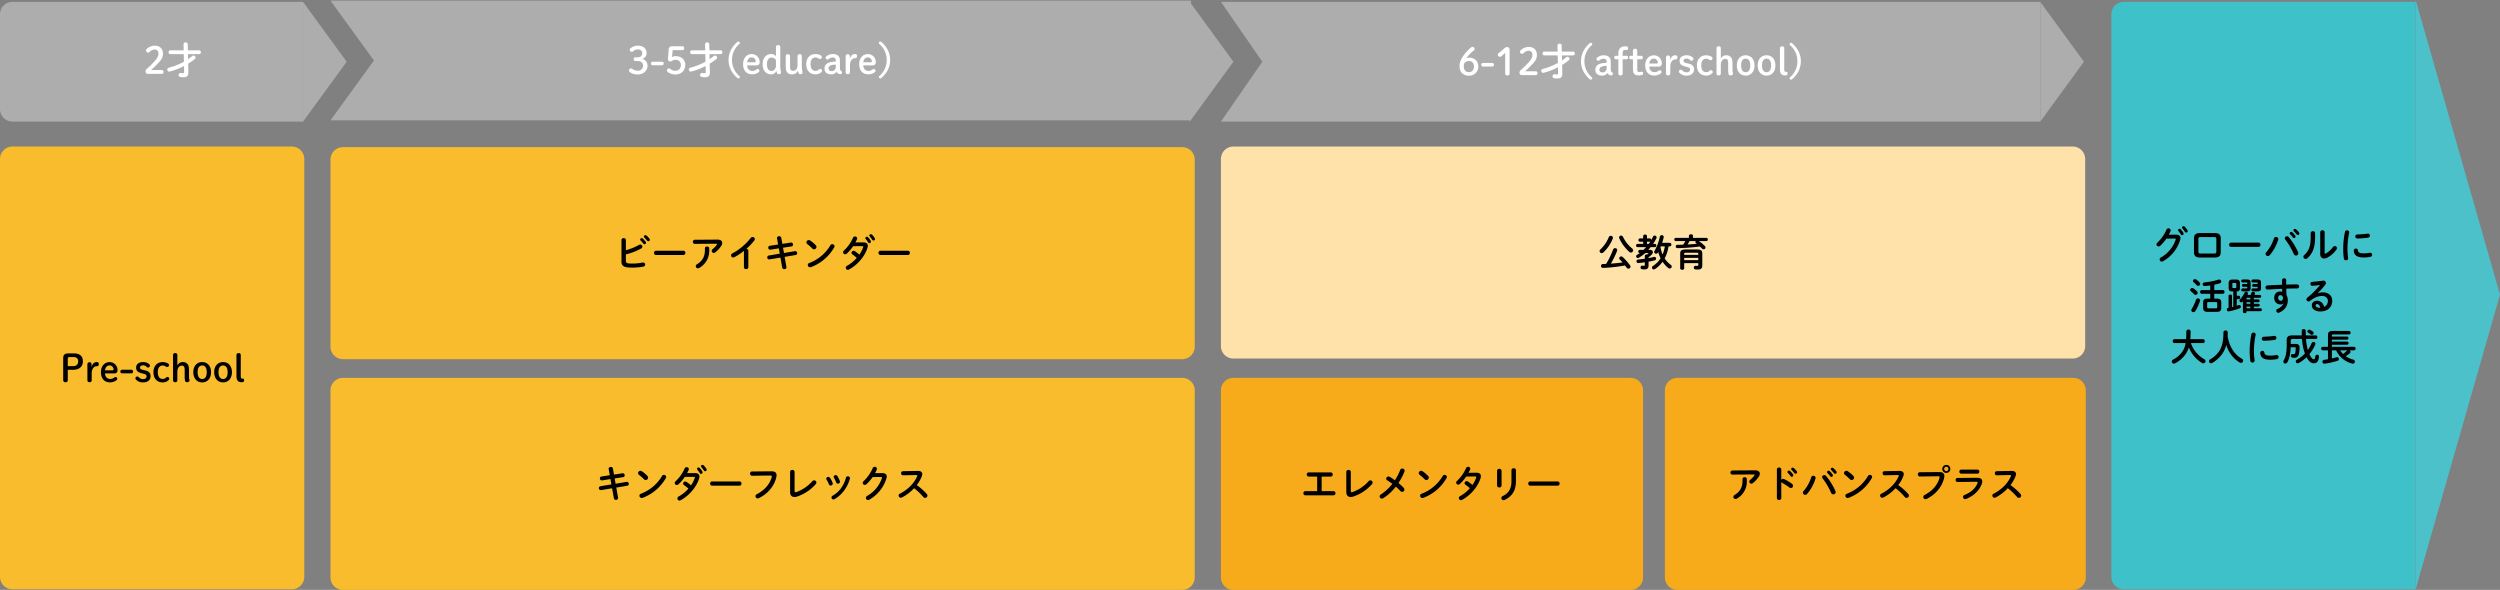
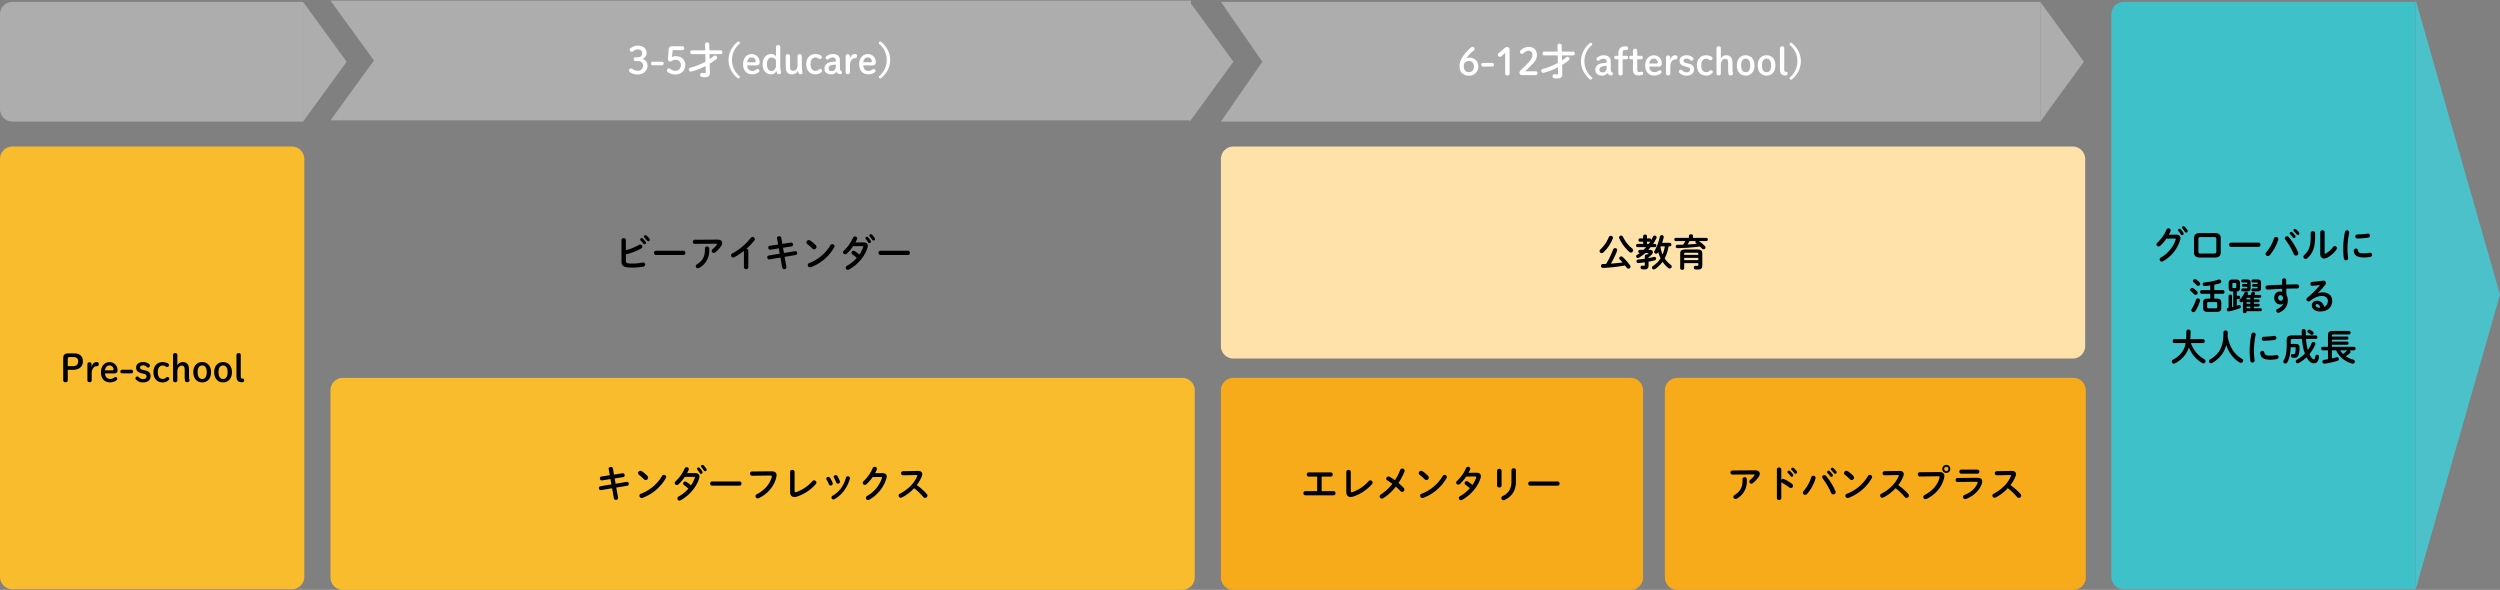
<svg xmlns="http://www.w3.org/2000/svg" width="2004.633" height="473" viewBox="0 0 2004.633 473">
  <rect x="0" y="0" width="2004.633" height="473" fill="#808080" stroke="none" />
  <g id="グループ_12777" data-name="グループ 12777" transform="translate(-22305.684 -1382)">
    <path id="パス_48114" data-name="パス 48114" d="M690,96H0L34.849,48,0,0H690V96Z" transform="translate(22570.684 1382.499)" fill="#aeadae" />
    <g id="グループ_12774" data-name="グループ 12774" transform="translate(-76.316 2141.5)">
      <path id="前面オブジェクトで型抜き_1" data-name="前面オブジェクトで型抜き 1" d="M657,96H0L33.182,48,0,0H657V96Z" transform="translate(23361 -758)" fill="#aeadae" />
      <path id="多角形_20" data-name="多角形 20" d="M48,0,96,35H0Z" transform="translate(24053 -758) rotate(90)" fill="#aeadae" />
    </g>
    <g id="グループ_12775" data-name="グループ 12775" transform="translate(-56.316 2141.5)">
      <path id="多角形_21" data-name="多角形 21" d="M48,0,96,35H0Z" transform="translate(23351 -758) rotate(90)" fill="#aeadae" />
    </g>
    <g id="グループ_12776" data-name="グループ 12776" transform="translate(-321.316 2141.5)">
      <path id="長方形_6826" data-name="長方形 6826" d="M10,0H243a0,0,0,0,1,0,0V96a0,0,0,0,1,0,0H10A10,10,0,0,1,0,86V10A10,10,0,0,1,10,0Z" transform="translate(22627 -758)" fill="#aeadae" />
      <path id="多角形_21-2" data-name="多角形 21" d="M48,0,96,35H0Z" transform="translate(22905 -758) rotate(90)" fill="#aeadae" />
    </g>
    <path id="パス_48115" data-name="パス 48115" d="M10,0H244V471H10A10,10,0,0,1,0,461V10A10,10,0,0,1,10,0Z" transform="translate(23998.684 1383.5)" fill="#3ec1c9" />
    <path id="パス_48102" data-name="パス 48102" d="M10,0H234a10,10,0,0,1,10,10V345a10,10,0,0,1-10,10H10A10,10,0,0,1,0,345V10A10,10,0,0,1,10,0Z" transform="translate(22305.684 1499.5)" fill="#f8bc2c" />
    <path id="パス_48117" data-name="パス 48117" d="M-100.47-13.53a1.355,1.355,0,0,0-1.41,1.47,1.379,1.379,0,0,0,1.41,1.5h1.89c2.64,0,4.2,1.44,4.2,3.72A4,4,0,0,1-98.7-2.79a7.284,7.284,0,0,1-4.47-1.59,1.468,1.468,0,0,0-.87-.24,1.538,1.538,0,0,0-1.59,1.56,1.622,1.622,0,0,0,.66,1.38A10.251,10.251,0,0,0-98.7.21c4.68,0,7.92-2.91,7.92-7.2a5.522,5.522,0,0,0-4.29-5.34,4.485,4.485,0,0,0,3.54-4.74c0-3.42-2.7-5.82-7.08-5.82a9.547,9.547,0,0,0-5.97,2.19,1.29,1.29,0,0,0-.45,1.08,1.7,1.7,0,0,0,1.68,1.68,1.468,1.468,0,0,0,1.08-.45,5.783,5.783,0,0,1,3.66-1.5c2.19,0,3.57,1.23,3.57,2.97,0,2.13-1.29,3.39-3.72,3.39Zm13.83,3.51a1.332,1.332,0,0,0-1.35,1.44,1.332,1.332,0,0,0,1.35,1.44h7.47a1.332,1.332,0,0,0,1.35-1.44,1.332,1.332,0,0,0-1.35-1.44Zm15.9-8.4c.06-.63.33-.87.99-.87h6.93a1.42,1.42,0,0,0,1.44-1.56,1.42,1.42,0,0,0-1.44-1.56h-8.16a2.544,2.544,0,0,0-2.82,2.28l-.63,7.95a1.783,1.783,0,0,0,1.95,1.95,2.616,2.616,0,0,0,1.5-.57,4.993,4.993,0,0,1,2.58-.75,3.98,3.98,0,0,1,4.29,4.32A4.167,4.167,0,0,1-68.4-2.79a6.351,6.351,0,0,1-4.2-1.5,1.661,1.661,0,0,0-.9-.36,1.589,1.589,0,0,0-1.71,1.56,1.565,1.565,0,0,0,.66,1.35A9.965,9.965,0,0,0-68.34.21c4.47,0,7.83-3,7.83-7.56s-3.27-7.14-7.89-7.14a5.6,5.6,0,0,0-2.73.75ZM-44.13-1.89c.03.87-.3,1.11-.99,1.11a9.231,9.231,0,0,1-1.62-.18A1.555,1.555,0,0,0-48.63.63a1.564,1.564,0,0,0,1.35,1.59,11.833,11.833,0,0,0,2.58.21c2.91,0,3.99-1.17,3.93-4.05l-.15-6.81a45.387,45.387,0,0,0,5.37-3.78,1.375,1.375,0,0,0,.57-1.14,1.679,1.679,0,0,0-1.65-1.62,1.646,1.646,0,0,0-1.08.42,35.149,35.149,0,0,1-3.3,2.49l-.09-4.02h9.06a1.378,1.378,0,0,0,1.29-1.53,1.362,1.362,0,0,0-1.29-1.53h-9.12l-.12-4.95a1.515,1.515,0,0,0-1.68-1.41,1.525,1.525,0,0,0-1.68,1.47l.12,4.89H-55.35c-.84,0-1.26.75-1.26,1.53a1.375,1.375,0,0,0,1.26,1.53h10.89l.15,6.06a53.658,53.658,0,0,1-12.12,4.8,1.542,1.542,0,0,0-1.23,1.53A1.553,1.553,0,0,0-56.1-2.1a2.241,2.241,0,0,0,.6-.09A52.808,52.808,0,0,0-44.25-6.57ZM-25.8-11.4c0,5.55,2.43,10.44,7.02,14.43a1.38,1.38,0,0,0,.9.36,1.143,1.143,0,0,0,1.11-1.08,1.164,1.164,0,0,0-.45-.93A16.739,16.739,0,0,1-23.04-11.4a16.739,16.739,0,0,1,5.82-12.78,1.164,1.164,0,0,0,.45-.93,1.143,1.143,0,0,0-1.11-1.08,1.38,1.38,0,0,0-.9.36C-23.37-21.84-25.8-16.95-25.8-11.4ZM-3.42-7.08A2.336,2.336,0,0,0-.87-9.72a6.307,6.307,0,0,0-6.3-6.42c-3.99,0-6.99,3.09-6.99,8.07,0,5.19,2.85,8.16,7.2,8.16A8.558,8.558,0,0,0-1.5-1.74a1.311,1.311,0,0,0,.42-1.05A1.391,1.391,0,0,0-2.52-4.17a1.5,1.5,0,0,0-.93.36A5.034,5.034,0,0,1-6.96-2.64c-1.95,0-3.84-1.62-3.96-4.44Zm-7.41-2.49c.12-2.25,1.5-3.93,3.6-3.93a3.212,3.212,0,0,1,3.18,3.18.662.662,0,0,1-.69.75ZM15.66-21.81a1.51,1.51,0,0,0-1.71-1.56c-1.08,0-1.74.57-1.74,1.56v7.38a5.022,5.022,0,0,0-3.69-1.74c-3.96,0-6.99,2.82-6.99,8.13C1.53-2.85,4.26.12,8.43.12a4.445,4.445,0,0,0,4.11-2.79,13.608,13.608,0,0,0,.45,1.62A1.322,1.322,0,0,0,14.37,0c1.08,0,1.86-.48,1.86-1.23a6.167,6.167,0,0,0-.15-1.08,28.842,28.842,0,0,1-.42-5.64ZM12.21-6.99c0,2.67-1.68,4.41-3.51,4.41-2.22,0-3.72-1.77-3.72-5.46,0-3.48,1.65-5.34,3.78-5.34a4.1,4.1,0,0,1,3.45,2.07Zm7.83.63c0,2.79.39,4.02,1.38,5.1A4.686,4.686,0,0,0,25.26.12a5,5,0,0,0,4.56-2.85,9.621,9.621,0,0,0,.45,1.68A1.322,1.322,0,0,0,31.65,0c1.11,0,1.86-.45,1.86-1.23a6.166,6.166,0,0,0-.15-1.08,28.842,28.842,0,0,1-.42-5.64v-6.51c0-.99-.66-1.56-1.74-1.56a1.525,1.525,0,0,0-1.71,1.56v7.11c0,3.18-1.5,4.62-3.75,4.62a2.013,2.013,0,0,1-1.68-.78c-.33-.39-.57-1.08-.57-3.33v-7.62c0-.99-.66-1.56-1.74-1.56a1.525,1.525,0,0,0-1.71,1.56ZM49.17-2.94a1.425,1.425,0,0,0-1.53-1.29,1.279,1.279,0,0,0-.93.42,3.9,3.9,0,0,1-2.82,1.17c-2.22,0-3.93-1.59-3.93-5.43,0-3.78,1.71-5.34,3.9-5.34a4.558,4.558,0,0,1,2.55.84,2.037,2.037,0,0,0,1.11.36,1.46,1.46,0,0,0,1.44-1.44,1.357,1.357,0,0,0-.69-1.32,8.35,8.35,0,0,0-4.41-1.2c-4.32,0-7.38,3.09-7.38,8.1C36.48-3,39.36.12,43.86.12a6.626,6.626,0,0,0,4.86-1.89A1.474,1.474,0,0,0,49.17-2.94Zm11.01-7.14a18.421,18.421,0,0,0-4.95.6c-2.49.66-4.11,2.28-4.11,5.01,0,2.76,1.89,4.59,5.22,4.59A5,5,0,0,0,60.9-2.01,2.834,2.834,0,0,0,62.49-.33a3.129,3.129,0,0,0,1.38.3,1.3,1.3,0,0,0,1.29-1.44,1.132,1.132,0,0,0-.63-1.05c-.69-.45-1.05-1.05-1.05-3.12V-11.1c0-3.33-2.1-5.07-5.67-5.07a8.206,8.206,0,0,0-5.4,2.01,1.3,1.3,0,0,0-.39.9,1.584,1.584,0,0,0,1.59,1.5,1.392,1.392,0,0,0,.84-.33,4.745,4.745,0,0,1,3.24-1.32,2.234,2.234,0,0,1,2.49,2.34Zm0,4.26a3.243,3.243,0,0,1-3.27,3.36c-1.8,0-2.52-.9-2.52-2.28a2.534,2.534,0,0,1,1.98-2.37,10.983,10.983,0,0,1,3.81-.57ZM71.55-7.08c0-3.75,1.86-5.76,4.02-5.76a1.5,1.5,0,0,0,1.68-1.65c0-1.08-.42-1.68-1.68-1.68-2.04,0-3.45,1.35-4.14,3.99v-2.31a1.506,1.506,0,0,0-1.62-1.53,1.566,1.566,0,0,0-1.71,1.53v12.9c0,.99.66,1.56,1.74,1.56a1.525,1.525,0,0,0,1.71-1.56Zm18.15,0a2.336,2.336,0,0,0,2.55-2.64,6.307,6.307,0,0,0-6.3-6.42c-3.99,0-6.99,3.09-6.99,8.07,0,5.19,2.85,8.16,7.2,8.16a8.558,8.558,0,0,0,5.46-1.83,1.311,1.311,0,0,0,.42-1.05A1.391,1.391,0,0,0,90.6-4.17a1.5,1.5,0,0,0-.93.36,5.034,5.034,0,0,1-3.51,1.17c-1.95,0-3.84-1.62-3.96-4.44ZM82.29-9.57c.12-2.25,1.5-3.93,3.6-3.93a3.212,3.212,0,0,1,3.18,3.18.662.662,0,0,1-.69.75Zm21.48-1.83c0-5.55-2.43-10.44-7.02-14.43a1.38,1.38,0,0,0-.9-.36,1.143,1.143,0,0,0-1.11,1.08,1.164,1.164,0,0,0,.45.93,16.739,16.739,0,0,1,5.82,12.78A16.739,16.739,0,0,1,95.19,1.38a1.164,1.164,0,0,0-.45.93,1.143,1.143,0,0,0,1.11,1.08,1.38,1.38,0,0,0,.9-.36C101.34-.96,103.77-5.85,103.77-11.4Z" transform="translate(22915.684 1441.5)" fill="#fff" />
-     <path id="パス_48118" data-name="パス 48118" d="M-17.85-3.36C-15.96-5.07-14.49-6.39-12-9c2.7-2.85,3.66-4.71,3.66-7.47,0-3.84-2.4-6.42-6.69-6.42a9.425,9.425,0,0,0-6.27,2.64,1.562,1.562,0,0,0-.6,1.23,1.656,1.656,0,0,0,1.74,1.68,1.654,1.654,0,0,0,1.14-.51A5.779,5.779,0,0,1-15-19.8c1.89,0,3.06,1.14,3.06,3.39,0,1.74-.81,3.3-2.67,5.49a64.306,64.306,0,0,1-6.75,6.69,2.492,2.492,0,0,0-.93,2.04A1.759,1.759,0,0,0-20.52-.27H-9.45A1.421,1.421,0,0,0-7.86-1.8,1.443,1.443,0,0,0-9.45-3.36ZM8.67-1.89c.03.87-.3,1.11-.99,1.11A9.231,9.231,0,0,1,6.06-.96,1.555,1.555,0,0,0,4.17.63,1.564,1.564,0,0,0,5.52,2.22a11.833,11.833,0,0,0,2.58.21c2.91,0,3.99-1.17,3.93-4.05l-.15-6.81a45.387,45.387,0,0,0,5.37-3.78,1.375,1.375,0,0,0,.57-1.14,1.679,1.679,0,0,0-1.65-1.62,1.646,1.646,0,0,0-1.08.42,35.149,35.149,0,0,1-3.3,2.49l-.09-4.02h9.06a1.378,1.378,0,0,0,1.29-1.53,1.362,1.362,0,0,0-1.29-1.53H11.64l-.12-4.95A1.515,1.515,0,0,0,9.84-25.5a1.525,1.525,0,0,0-1.68,1.47l.12,4.89H-2.55c-.84,0-1.26.75-1.26,1.53a1.375,1.375,0,0,0,1.26,1.53H8.34l.15,6.06A53.658,53.658,0,0,1-3.63-5.22,1.542,1.542,0,0,0-4.86-3.69,1.553,1.553,0,0,0-3.3-2.1a2.241,2.241,0,0,0,.6-.09A52.808,52.808,0,0,0,8.55-6.57Z" transform="translate(22444.684 1441.5)" fill="#fff" />
    <path id="パス_48105" data-name="パス 48105" d="M-66.825-23.13c-3.45,0-4.5,1.17-4.5,4.05V-1.71A1.665,1.665,0,0,0-69.465,0a1.617,1.617,0,0,0,1.8-1.71V-9.99h4.38c4.95,0,7.74-2.76,7.74-6.66,0-4.11-2.16-6.48-7.38-6.48Zm-.84,10.23v-5.7c0-1.2.3-1.59,1.68-1.59h2.85c2.58,0,3.84,1.26,3.84,3.6,0,2.28-1.56,3.69-3.99,3.69Zm19.2,5.82c0-3.75,1.86-5.76,4.02-5.76a1.5,1.5,0,0,0,1.68-1.65c0-1.08-.42-1.68-1.68-1.68-2.04,0-3.45,1.35-4.14,3.99v-2.31a1.506,1.506,0,0,0-1.62-1.53,1.566,1.566,0,0,0-1.71,1.53v12.9c0,.99.66,1.56,1.74,1.56a1.525,1.525,0,0,0,1.71-1.56Zm18.15,0a2.336,2.336,0,0,0,2.55-2.64,6.307,6.307,0,0,0-6.3-6.42c-3.99,0-6.99,3.09-6.99,8.07,0,5.19,2.85,8.16,7.2,8.16a8.558,8.558,0,0,0,5.46-1.83,1.311,1.311,0,0,0,.42-1.05,1.391,1.391,0,0,0-1.44-1.38,1.5,1.5,0,0,0-.93.36,5.034,5.034,0,0,1-3.51,1.17c-1.95,0-3.84-1.62-3.96-4.44Zm-7.41-2.49c.12-2.25,1.5-3.93,3.6-3.93a3.212,3.212,0,0,1,3.18,3.18.662.662,0,0,1-.69.75Zm13.59-.45a1.332,1.332,0,0,0-1.35,1.44,1.332,1.332,0,0,0,1.35,1.44h7.47a1.332,1.332,0,0,0,1.35-1.44,1.332,1.332,0,0,0-1.35-1.44Zm17.04,3.15c2.04.51,2.61,1.05,2.61,2.16,0,1.29-.9,2.19-2.67,2.19a4.4,4.4,0,0,1-3.6-1.56,1.447,1.447,0,0,0-1.14-.51,1.42,1.42,0,0,0-1.5,1.35A1.305,1.305,0,0,0-13-2.16,7.435,7.435,0,0,0-7.155.12c3.66,0,5.88-1.98,5.88-4.89,0-2.7-1.29-4.05-4.62-4.8l-1.08-.24c-2.31-.51-2.7-.96-2.7-2.01,0-.9.66-1.71,2.31-1.71A3.667,3.667,0,0,1-4.3-12.18a1.451,1.451,0,0,0,1.02.39,1.479,1.479,0,0,0,1.5-1.47,1.393,1.393,0,0,0-.48-1.14,7.264,7.264,0,0,0-5.13-1.77c-3.24,0-5.46,1.74-5.46,4.32,0,2.61,1.2,3.87,4.77,4.74Zm20.82,3.93A1.425,1.425,0,0,0,12.2-4.23a1.279,1.279,0,0,0-.93.42,3.9,3.9,0,0,1-2.82,1.17c-2.22,0-3.93-1.59-3.93-5.43,0-3.78,1.71-5.34,3.9-5.34a4.558,4.558,0,0,1,2.55.84,2.037,2.037,0,0,0,1.11.36,1.46,1.46,0,0,0,1.44-1.44,1.357,1.357,0,0,0-.69-1.32,8.35,8.35,0,0,0-4.41-1.2c-4.32,0-7.38,3.09-7.38,8.1C1.035-3,3.915.12,8.415.12a6.626,6.626,0,0,0,4.86-1.89A1.474,1.474,0,0,0,13.725-2.94Zm12.36-1.92a14.98,14.98,0,0,0,.33,3.75,1.419,1.419,0,0,0,1.56,1.08c1.17,0,1.95-.57,1.95-1.32a3.085,3.085,0,0,0-.03-.51,13.973,13.973,0,0,1-.33-3.3V-9.69c0-2.79-.42-4.02-1.41-5.1a4.659,4.659,0,0,0-3.81-1.38,4.551,4.551,0,0,0-4.14,2.79v-8.43a1.51,1.51,0,0,0-1.71-1.56c-1.08,0-1.74.57-1.74,1.56V-1.59c0,.99.66,1.56,1.74,1.56a1.525,1.525,0,0,0,1.71-1.56V-8.4c0-3.12,1.62-4.92,3.66-4.92a1.974,1.974,0,0,1,1.65.75c.33.39.57,1.11.57,3.36ZM40.125.12c4.17,0,7.11-3.09,7.11-8.19,0-5.07-3-8.1-7.11-8.1s-7.11,3.03-7.11,8.1C33.015-2.97,35.985.12,40.125.12Zm0-2.73c-2.34,0-3.66-1.95-3.66-5.46,0-3.48,1.32-5.37,3.66-5.37,2.37,0,3.66,1.89,3.66,5.37C43.785-4.56,42.5-2.61,40.125-2.61ZM56.865.12c4.17,0,7.11-3.09,7.11-8.19,0-5.07-3-8.1-7.11-8.1s-7.11,3.03-7.11,8.1C49.755-2.97,52.725.12,56.865.12Zm0-2.73c-2.34,0-3.66-1.95-3.66-5.46,0-3.48,1.32-5.37,3.66-5.37,2.37,0,3.66,1.89,3.66,5.37C60.525-4.56,59.235-2.61,56.865-2.61Zm10.74-2.31c0,3.69,1.56,4.89,4.17,4.89a8.068,8.068,0,0,0,.93-.06c.63-.06,1.05-.66,1.05-1.5s-.45-1.35-1.08-1.35c-.12,0-.24.03-.36.03-.96,0-1.26-.42-1.26-2.73V-21.81a1.51,1.51,0,0,0-1.71-1.56c-1.08,0-1.74.57-1.74,1.56Z" transform="translate(22427.684 1688.5)" />
-     <path id="パス_48106" data-name="パス 48106" d="M10,0H683a10,10,0,0,1,10,10V160a10,10,0,0,1-10,10H10A10,10,0,0,1,0,160V10A10,10,0,0,1,10,0Z" transform="translate(22570.684 1500)" fill="#f8bc2c" />
    <path id="パス_48109" data-name="パス 48109" d="M-110.13-21.54a1.592,1.592,0,0,0-1.77-1.5,1.609,1.609,0,0,0-1.77,1.5V-4.35c0,3.72,2.01,4.92,8.25,4.92a46.208,46.208,0,0,0,9.39-.81,1.606,1.606,0,0,0,1.38-1.59,1.681,1.681,0,0,0-1.68-1.71,2.316,2.316,0,0,0-.45.06,41.459,41.459,0,0,1-8.82.81c-3.6,0-4.53-.45-4.53-2.16v-5.22a46.939,46.939,0,0,0,12.24-4.68,1.743,1.743,0,0,0,.99-1.5,1.73,1.73,0,0,0-1.74-1.68,2.063,2.063,0,0,0-1.02.3,46.833,46.833,0,0,1-10.47,4.26Zm11.73.3a21.821,21.821,0,0,1,2.22,2.55,1.2,1.2,0,0,0,.99.57,1.223,1.223,0,0,0,1.2-1.2,1.253,1.253,0,0,0-.27-.81,14.988,14.988,0,0,0-2.34-2.61,1.251,1.251,0,0,0-.84-.33,1.249,1.249,0,0,0-1.26,1.14A1.067,1.067,0,0,0-98.4-21.24Zm3-2.37c.69.72,1.53,1.62,2.22,2.49a1.3,1.3,0,0,0,1.05.54,1.172,1.172,0,0,0,1.2-1.14,1.4,1.4,0,0,0-.33-.9,15.043,15.043,0,0,0-2.31-2.46,1.441,1.441,0,0,0-.9-.36,1.2,1.2,0,0,0-1.26,1.11A.991.991,0,0,0-95.4-23.61Zm9.45,10.65a1.6,1.6,0,0,0-1.62,1.71,1.612,1.612,0,0,0,1.62,1.71h21.9a1.612,1.612,0,0,0,1.62-1.71,1.6,1.6,0,0,0-1.62-1.71Zm39.18-.48c0,5.25-2.1,8.76-6.21,11.25A1.991,1.991,0,0,0-54.09-.54a1.71,1.71,0,0,0,1.74,1.68A2.2,2.2,0,0,0-51.21.78a15.7,15.7,0,0,0,7.92-14.22v-1.41a1.582,1.582,0,0,0-1.74-1.5,1.582,1.582,0,0,0-1.74,1.5Zm-8.07-8.31a1.573,1.573,0,0,0-1.59,1.65,1.557,1.557,0,0,0,1.59,1.65l17.04-.12c.48,0,.69.12.69.36a.952.952,0,0,1-.21.54,15.567,15.567,0,0,1-3.15,3.33,1.959,1.959,0,0,0-.84,1.53,1.639,1.639,0,0,0,1.62,1.65,2.079,2.079,0,0,0,1.26-.48,22.348,22.348,0,0,0,4.77-5.22,4.414,4.414,0,0,0,.78-2.28c0-1.59-1.29-2.76-3.93-2.73ZM-15.48.24A1.617,1.617,0,0,0-13.71,1.8,1.6,1.6,0,0,0-11.94.24V-12.93a1.568,1.568,0,0,0-1.56-1.56,47.323,47.323,0,0,0,6.36-6.69,1.841,1.841,0,0,0,.42-1.11,1.79,1.79,0,0,0-1.83-1.68,1.877,1.877,0,0,0-1.5.78,46.185,46.185,0,0,1-14.58,12.3,1.907,1.907,0,0,0-1.14,1.68,1.67,1.67,0,0,0,1.65,1.68,2.031,2.031,0,0,0,1.05-.27,52.777,52.777,0,0,0,7.59-5.04ZM11.94-17.94,5.28-16.92a1.377,1.377,0,0,0-1.23,1.47A1.528,1.528,0,0,0,5.79-13.8l6.72-1.05.75,4.26L4.47-9.12A1.44,1.44,0,0,0,3.24-7.65,1.551,1.551,0,0,0,5.01-6L13.8-7.47,15.24.54a1.557,1.557,0,0,0,1.65,1.29A1.554,1.554,0,0,0,18.6.06l-1.44-8.1,8.82-1.47a1.44,1.44,0,0,0,1.23-1.47,1.541,1.541,0,0,0-1.8-1.62l-8.79,1.47-.75-4.23,6.81-1.05a1.391,1.391,0,0,0,1.23-1.44,1.562,1.562,0,0,0-1.8-1.65l-6.78,1.05-.87-4.89a1.559,1.559,0,0,0-1.65-1.26c-.96,0-1.95.63-1.74,1.74Zm25.8-3.15a2.181,2.181,0,0,0-1.2-.39,1.939,1.939,0,0,0-1.92,1.83,1.668,1.668,0,0,0,.72,1.35,43.865,43.865,0,0,1,4.08,3.63,1.9,1.9,0,0,0,1.35.6,2.028,2.028,0,0,0,1.92-1.98,1.77,1.77,0,0,0-.54-1.29A26.938,26.938,0,0,0,37.74-21.09Zm16.08,3.81A33.416,33.416,0,0,1,36.9-3.09,1.619,1.619,0,0,0,35.73-1.5,1.829,1.829,0,0,0,37.53.33a2.122,2.122,0,0,0,.81-.15A36.03,36.03,0,0,0,56.88-15.6a1.789,1.789,0,0,0,.3-.96,1.745,1.745,0,0,0-1.83-1.65A1.708,1.708,0,0,0,53.82-17.28Zm20.1-2.31c.48-.87.9-1.71,1.26-2.55a1.721,1.721,0,0,0,.15-.72,1.617,1.617,0,0,0-1.71-1.53,1.76,1.76,0,0,0-1.68,1.14,31.309,31.309,0,0,1-7.2,10.14,1.9,1.9,0,0,0-.72,1.41,1.641,1.641,0,0,0,1.68,1.59,1.935,1.935,0,0,0,1.32-.54,32.383,32.383,0,0,0,5.04-5.94l7.32-.06c.57,0,.81.15.81.48a1.178,1.178,0,0,1-.09.42,24.189,24.189,0,0,1-3.03,5.94,27.519,27.519,0,0,0-3.6-2.76,1.869,1.869,0,0,0-1.05-.33,1.654,1.654,0,0,0-1.65,1.59,1.58,1.58,0,0,0,.75,1.32A27.577,27.577,0,0,1,75-7.2,29.16,29.16,0,0,1,67.26-.93,1.811,1.811,0,0,0,66.18.69a1.67,1.67,0,0,0,1.65,1.68,2.142,2.142,0,0,0,.99-.27C75.48-1.5,81.48-8.34,83.58-15.3a5.353,5.353,0,0,0,.27-1.59c0-1.8-1.26-2.79-3.75-2.76Zm8.22-2.82a21.494,21.494,0,0,1,1.98,2.73,1.152,1.152,0,0,0,1.02.66,1.229,1.229,0,0,0,1.23-1.2,1.327,1.327,0,0,0-.21-.72,16.02,16.02,0,0,0-2.1-2.82,1.2,1.2,0,0,0-.9-.42,1.225,1.225,0,0,0-1.26,1.11A1,1,0,0,0,82.14-22.41Zm3.21-2.1a33.1,33.1,0,0,1,1.98,2.7,1.357,1.357,0,0,0,1.11.66,1.178,1.178,0,0,0,1.2-1.17,1.614,1.614,0,0,0-.27-.81A15.111,15.111,0,0,0,87.3-25.8a1.388,1.388,0,0,0-.99-.42,1.168,1.168,0,0,0-1.23,1.05A1.044,1.044,0,0,0,85.35-24.51Zm8.7,11.55a1.6,1.6,0,0,0-1.62,1.71,1.612,1.612,0,0,0,1.62,1.71h21.9a1.612,1.612,0,0,0,1.62-1.71,1.6,1.6,0,0,0-1.62-1.71Z" transform="translate(22917.684 1596)" />
    <path id="パス_48112" data-name="パス 48112" d="M10,0H327.5a10,10,0,0,1,10,10V160a10,10,0,0,1-10,10H10A10,10,0,0,1,0,160V10A10,10,0,0,1,10,0Z" transform="translate(23640.684 1685)" fill="#f8ab1a" />
    <path id="パス_48113" data-name="パス 48113" d="M-106.77-13.44c0,5.25-2.1,8.76-6.21,11.25a1.99,1.99,0,0,0-1.11,1.65,1.71,1.71,0,0,0,1.74,1.68,2.2,2.2,0,0,0,1.14-.36,15.7,15.7,0,0,0,7.92-14.22v-1.41a1.582,1.582,0,0,0-1.74-1.5,1.582,1.582,0,0,0-1.74,1.5Zm-8.07-8.31a1.573,1.573,0,0,0-1.59,1.65,1.557,1.557,0,0,0,1.59,1.65l17.04-.12c.48,0,.69.12.69.36a.952.952,0,0,1-.21.54,15.567,15.567,0,0,1-3.15,3.33,1.959,1.959,0,0,0-.84,1.53,1.639,1.639,0,0,0,1.62,1.65,2.079,2.079,0,0,0,1.26-.48,22.348,22.348,0,0,0,4.77-5.22,4.414,4.414,0,0,0,.78-2.28c0-1.59-1.29-2.76-3.93-2.73Zm39.18-.78a1.624,1.624,0,0,0-1.77-1.59,1.64,1.64,0,0,0-1.77,1.59V.36a1.617,1.617,0,0,0,1.77,1.56A1.6,1.6,0,0,0-75.66.36V-12.57a2.14,2.14,0,0,0,.87.84,52.993,52.993,0,0,1,5.61,3.6,2.029,2.029,0,0,0,1.26.45,1.742,1.742,0,0,0,1.71-1.77,1.927,1.927,0,0,0-.84-1.56,35.178,35.178,0,0,0-6.36-3.84,1.848,1.848,0,0,0-.78-.18,1.713,1.713,0,0,0-1.47.93Zm5.22,2.73a21.821,21.821,0,0,1,2.22,2.55,1.2,1.2,0,0,0,.99.57,1.223,1.223,0,0,0,1.2-1.2,1.253,1.253,0,0,0-.27-.81,14.988,14.988,0,0,0-2.34-2.61,1.251,1.251,0,0,0-.84-.33,1.249,1.249,0,0,0-1.26,1.14A1.067,1.067,0,0,0-70.44-19.8Zm3-2.37c.69.72,1.53,1.62,2.22,2.49a1.3,1.3,0,0,0,1.05.54,1.172,1.172,0,0,0,1.2-1.14,1.4,1.4,0,0,0-.33-.9,15.043,15.043,0,0,0-2.31-2.46,1.441,1.441,0,0,0-.9-.36,1.2,1.2,0,0,0-1.26,1.11A.991.991,0,0,0-67.44-22.17Zm28.74,2.43a21.821,21.821,0,0,1,2.22,2.55,1.2,1.2,0,0,0,.99.57,1.223,1.223,0,0,0,1.2-1.2,1.253,1.253,0,0,0-.27-.81,14.988,14.988,0,0,0-2.34-2.61,1.251,1.251,0,0,0-.84-.33A1.249,1.249,0,0,0-39-20.43,1.067,1.067,0,0,0-38.7-19.74Zm-12.99,3.51A30.845,30.845,0,0,1-57.75-5.31a2.019,2.019,0,0,0-.6,1.38,1.8,1.8,0,0,0,1.83,1.74,2.078,2.078,0,0,0,1.56-.75,34.491,34.491,0,0,0,6.72-12.3,2.079,2.079,0,0,0,.09-.6,1.725,1.725,0,0,0-1.83-1.65A1.732,1.732,0,0,0-51.69-16.23Zm15.99-5.88c.69.72,1.53,1.62,2.22,2.49a1.3,1.3,0,0,0,1.05.54,1.172,1.172,0,0,0,1.2-1.14,1.4,1.4,0,0,0-.33-.9,15.043,15.043,0,0,0-2.31-2.46,1.441,1.441,0,0,0-.9-.36,1.2,1.2,0,0,0-1.26,1.11A.991.991,0,0,0-35.7-22.11Zm-6.81,6.72A56.144,56.144,0,0,1-35.76-3.87a1.96,1.96,0,0,0,1.8,1.29,1.843,1.843,0,0,0,1.89-1.8,2.163,2.163,0,0,0-.21-.9,52.422,52.422,0,0,0-7.38-12,1.978,1.978,0,0,0-1.53-.75,1.672,1.672,0,0,0-1.74,1.56A1.7,1.7,0,0,0-42.51-15.39Zm20.25-5.7a2.181,2.181,0,0,0-1.2-.39,1.939,1.939,0,0,0-1.92,1.83,1.668,1.668,0,0,0,.72,1.35,43.865,43.865,0,0,1,4.08,3.63,1.9,1.9,0,0,0,1.35.6,2.028,2.028,0,0,0,1.92-1.98,1.77,1.77,0,0,0-.54-1.29A26.938,26.938,0,0,0-22.26-21.09Zm16.08,3.81A33.416,33.416,0,0,1-23.1-3.09,1.619,1.619,0,0,0-24.27-1.5,1.829,1.829,0,0,0-22.47.33a2.122,2.122,0,0,0,.81-.15A36.03,36.03,0,0,0-3.12-15.6a1.789,1.789,0,0,0,.3-.96,1.745,1.745,0,0,0-1.83-1.65A1.708,1.708,0,0,0-6.18-17.28Zm13.23-3.9A1.541,1.541,0,0,0,5.58-19.5a1.511,1.511,0,0,0,1.5,1.62l10.74-.21c.51,0,.75.12.75.39a1.119,1.119,0,0,1-.12.48C16.08-11.4,10.83-6.3,4.59-3.15A1.668,1.668,0,0,0,3.57-1.62,1.76,1.76,0,0,0,5.31.12a1.945,1.945,0,0,0,.87-.21,34.7,34.7,0,0,0,9.78-7.44A46.256,46.256,0,0,1,23.34-.48a1.869,1.869,0,0,0,1.44.72,1.912,1.912,0,0,0,1.92-1.8,2.108,2.108,0,0,0-.57-1.35,44.59,44.59,0,0,0-8.04-7.11,27.84,27.84,0,0,0,4.11-7.17,5.019,5.019,0,0,0,.33-1.62c0-1.62-1.2-2.64-3.54-2.58Zm49.62-5.04a3.183,3.183,0,0,0-3.24,3.21,3.189,3.189,0,0,0,3.24,3.24,3.183,3.183,0,0,0,3.21-3.24A3.176,3.176,0,0,0,56.67-26.22Zm0,1.5a1.69,1.69,0,0,1,1.71,1.71,1.716,1.716,0,0,1-1.71,1.74,1.741,1.741,0,0,1-1.74-1.74A1.716,1.716,0,0,1,56.67-24.72ZM35.4-20.34a1.573,1.573,0,0,0-1.59,1.65,1.691,1.691,0,0,0,1.74,1.77l14.46-.18c.87,0,1.26.21,1.26.78a2.425,2.425,0,0,1-.09.6C49.62-10.35,45.87-5.55,39.24-2.1A1.79,1.79,0,0,0,38.19-.51a1.747,1.747,0,0,0,1.74,1.77,2.17,2.17,0,0,0,.99-.24C48-2.43,53.22-8.55,54.87-15.66a7.368,7.368,0,0,0,.21-1.71c0-2.01-1.23-3.15-4.38-3.12Zm33.18-2.1a1.506,1.506,0,0,0-1.47,1.62,1.506,1.506,0,0,0,1.47,1.62H81.66a1.511,1.511,0,0,0,1.5-1.62,1.511,1.511,0,0,0-1.5-1.62Zm-2.97,6.69a1.488,1.488,0,0,0-1.47,1.62,1.5,1.5,0,0,0,1.53,1.62l15.18-.18c.66,0,.96.15.96.51a1.926,1.926,0,0,1-.15.6c-1.5,3.96-5.13,7.35-10.38,9.45A1.754,1.754,0,0,0,70.05-.51a1.76,1.76,0,0,0,1.74,1.74,2.378,2.378,0,0,0,.75-.15c5.88-2.31,10.77-6.75,12.63-12.3a5.41,5.41,0,0,0,.3-1.71c0-1.83-1.29-3-4.05-2.97Zm31.44-5.43a1.541,1.541,0,0,0-1.47,1.68,1.511,1.511,0,0,0,1.5,1.62l10.74-.21c.51,0,.75.12.75.39a1.119,1.119,0,0,1-.12.48C106.08-11.4,100.83-6.3,94.59-3.15a1.668,1.668,0,0,0-1.02,1.53A1.76,1.76,0,0,0,95.31.12a1.945,1.945,0,0,0,.87-.21,34.7,34.7,0,0,0,9.78-7.44,46.255,46.255,0,0,1,7.38,7.05,1.869,1.869,0,0,0,1.44.72,1.912,1.912,0,0,0,1.92-1.8,2.108,2.108,0,0,0-.57-1.35,44.59,44.59,0,0,0-8.04-7.11,27.839,27.839,0,0,0,4.11-7.17,5.019,5.019,0,0,0,.33-1.62c0-1.62-1.2-2.64-3.54-2.58Z" transform="translate(23809.684 1781)" />
    <path id="パス_48116" data-name="パス 48116" d="M-75.93-19.29c.51-.96.96-1.89,1.35-2.82a2.047,2.047,0,0,0,.15-.69,1.681,1.681,0,0,0-1.77-1.59,1.767,1.767,0,0,0-1.65,1.14,31.568,31.568,0,0,1-7.23,10.32,2.059,2.059,0,0,0-.75,1.44A1.64,1.64,0,0,0-84.15-9.9a1.976,1.976,0,0,0,1.38-.57,31.817,31.817,0,0,0,4.89-5.7l6.72-.06c.57,0,.81.15.81.48a1.178,1.178,0,0,1-.09.42A25.689,25.689,0,0,1-82.23-1.08,1.923,1.923,0,0,0-83.28.54a1.709,1.709,0,0,0,1.71,1.71,2.24,2.24,0,0,0,.99-.27A29.6,29.6,0,0,0-66.84-15a5.353,5.353,0,0,0,.27-1.59c0-1.8-1.26-2.79-3.75-2.76Zm7.65-3a21.494,21.494,0,0,1,1.98,2.73,1.152,1.152,0,0,0,1.02.66,1.229,1.229,0,0,0,1.23-1.2,1.327,1.327,0,0,0-.21-.72,16.019,16.019,0,0,0-2.1-2.82,1.2,1.2,0,0,0-.9-.42,1.225,1.225,0,0,0-1.26,1.11A1,1,0,0,0-68.28-22.29Zm3.21-2.1a33.1,33.1,0,0,1,1.98,2.7,1.357,1.357,0,0,0,1.11.66,1.178,1.178,0,0,0,1.2-1.17,1.614,1.614,0,0,0-.27-.81,15.112,15.112,0,0,0-2.07-2.67,1.388,1.388,0,0,0-.99-.42,1.168,1.168,0,0,0-1.23,1.05A1.044,1.044,0,0,0-65.07-24.39ZM-39.18-.99c3.45,0,4.89-1.41,4.89-4.23V-16.41c0-2.82-1.44-4.23-4.89-4.23H-50.85c-3.45,0-4.89,1.41-4.89,4.23V-5.22c0,2.82,1.44,4.23,4.89,4.23ZM-50.4-4.23c-1.38,0-1.8-.39-1.8-1.41V-15.99c0-1.02.42-1.41,1.8-1.41h10.77c1.38,0,1.8.39,1.8,1.41V-5.64c0,1.02-.42,1.41-1.8,1.41Zm24.45-8.73a1.6,1.6,0,0,0-1.62,1.71,1.612,1.612,0,0,0,1.62,1.71h21.9a1.612,1.612,0,0,0,1.62-1.71,1.6,1.6,0,0,0-1.62-1.71ZM21.3-19.74a21.821,21.821,0,0,1,2.22,2.55,1.2,1.2,0,0,0,.99.57,1.223,1.223,0,0,0,1.2-1.2,1.253,1.253,0,0,0-.27-.81,14.988,14.988,0,0,0-2.34-2.61,1.251,1.251,0,0,0-.84-.33A1.249,1.249,0,0,0,21-20.43,1.067,1.067,0,0,0,21.3-19.74ZM8.31-16.23A30.845,30.845,0,0,1,2.25-5.31a2.019,2.019,0,0,0-.6,1.38A1.8,1.8,0,0,0,3.48-2.19a2.078,2.078,0,0,0,1.56-.75,34.491,34.491,0,0,0,6.72-12.3,2.079,2.079,0,0,0,.09-.6,1.725,1.725,0,0,0-1.83-1.65A1.732,1.732,0,0,0,8.31-16.23ZM24.3-22.11c.69.72,1.53,1.62,2.22,2.49a1.3,1.3,0,0,0,1.05.54,1.172,1.172,0,0,0,1.2-1.14,1.4,1.4,0,0,0-.33-.9,15.043,15.043,0,0,0-2.31-2.46,1.441,1.441,0,0,0-.9-.36,1.2,1.2,0,0,0-1.26,1.11A.991.991,0,0,0,24.3-22.11Zm-6.81,6.72A56.144,56.144,0,0,1,24.24-3.87a1.96,1.96,0,0,0,1.8,1.29,1.843,1.843,0,0,0,1.89-1.8,2.163,2.163,0,0,0-.21-.9,52.422,52.422,0,0,0-7.38-12,1.978,1.978,0,0,0-1.53-.75,1.672,1.672,0,0,0-1.74,1.56A1.7,1.7,0,0,0,17.49-15.39Zm20.34-1.89c0,7.32-1.56,11.01-5.13,14.22a1.913,1.913,0,0,0-.72,1.44A1.787,1.787,0,0,0,33.75.12,2,2,0,0,0,35.1-.42c4.14-3.54,6.27-8.46,6.27-16.74v-3.39a1.591,1.591,0,0,0-1.74-1.56,1.645,1.645,0,0,0-1.8,1.56ZM49.02-21.3a1.6,1.6,0,0,0-1.77-1.53,1.612,1.612,0,0,0-1.77,1.53V-3.72c0,2.22,1.32,3.51,3.15,3.51a5.714,5.714,0,0,0,2.58-.72A21.164,21.164,0,0,0,58.56-7.5a1.921,1.921,0,0,0,.36-1.05,1.726,1.726,0,0,0-1.77-1.62,1.82,1.82,0,0,0-1.47.81,18.143,18.143,0,0,1-5.64,5.07,1.594,1.594,0,0,1-.6.21c-.3,0-.42-.24-.42-.69Zm16.29-.24A67.63,67.63,0,0,0,63.9-7.68a59.068,59.068,0,0,0,.51,7.41A1.64,1.64,0,0,0,66.15,1.2,1.614,1.614,0,0,0,67.86-.63a58.93,58.93,0,0,1-.54-7.05A62.676,62.676,0,0,1,68.7-20.94a1.573,1.573,0,0,0-1.71-1.86A1.61,1.61,0,0,0,65.31-21.54Zm18.18,1.38a72.9,72.9,0,0,1-8.25.66,1.589,1.589,0,0,0-1.62,1.62,1.577,1.577,0,0,0,1.74,1.62,76.134,76.134,0,0,0,8.46-.66,1.645,1.645,0,0,0,1.53-1.65A1.584,1.584,0,0,0,83.49-20.16ZM75.66-6.9a1.465,1.465,0,0,0-1.53-1.29,1.678,1.678,0,0,0-1.74,1.83c.33,3.63,2.64,5.31,8.19,5.31a26.212,26.212,0,0,0,5.19-.51,1.557,1.557,0,0,0,1.32-1.59A1.6,1.6,0,0,0,85.14-4.8a24.63,24.63,0,0,1-4.53.45C76.86-4.35,75.93-5.04,75.66-6.9ZM-42.72,31.94h-2.13c-2.46,0-3.57.9-3.57,3.06v4.53c0,2.16,1.23,3.06,3.69,3.06h7.17c2.19-.03,3.66-.63,3.69-3.06V35c0-2.16-1.11-3.06-3.57-3.06h-2.04V28.07h6.93a1.337,1.337,0,0,0,1.26-1.47,1.347,1.347,0,0,0-1.26-1.5h-6.93V20.78a43.522,43.522,0,0,0,4.32-1.05,1.571,1.571,0,0,0,1.26-1.5,1.594,1.594,0,0,0-1.53-1.62,1.7,1.7,0,0,0-.54.09,61.338,61.338,0,0,1-11.4,2.25,1.4,1.4,0,0,0-1.41,1.44,1.468,1.468,0,0,0,1.62,1.5c1.38-.09,2.91-.27,4.44-.51V25.1h-6.87a1.337,1.337,0,0,0-1.26,1.47,1.347,1.347,0,0,0,1.26,1.5h6.87Zm-1.44,7.8c-.6-.03-1.02-.18-1.02-.84V35.57c0-.6.33-.84,1.02-.84h6.03c.69,0,1.02.24,1.02.84V38.9c0,.6-.33.84-1.02.84Zm-9.96-6.9a37.37,37.37,0,0,1-3.48,7.47,1.763,1.763,0,0,0-.33.99,1.615,1.615,0,0,0,1.71,1.5,1.909,1.909,0,0,0,1.62-.93,37.219,37.219,0,0,0,3.66-8.01,1.7,1.7,0,0,0,.09-.54,1.672,1.672,0,0,0-1.77-1.53A1.525,1.525,0,0,0-54.12,32.84Zm.24-16.17a1.847,1.847,0,0,0-1.05-.36,1.6,1.6,0,0,0-1.65,1.47,1.487,1.487,0,0,0,.6,1.11c.69.57,1.62,1.47,2.43,2.28a1.621,1.621,0,0,0,1.2.57,1.621,1.621,0,0,0,1.59-1.59,1.886,1.886,0,0,0-.51-1.23A18.477,18.477,0,0,0-53.88,16.67Zm-2.22,7.11a1.921,1.921,0,0,0-1.05-.36,1.675,1.675,0,0,0-1.68,1.53,1.446,1.446,0,0,0,.63,1.14,29.387,29.387,0,0,1,2.58,2.34,1.534,1.534,0,0,0,1.14.51,1.681,1.681,0,0,0,1.68-1.59,1.791,1.791,0,0,0-.54-1.23A15.832,15.832,0,0,0-56.1,23.78Zm34.65,2.43c2.1-.09,2.58-1.05,2.58-2.91V19.58c0-1.95-.84-2.94-3.21-2.94h-2.64c-2.37,0-3.21.99-3.21,2.94V23.3c0,1.92.57,2.91,2.91,2.91h.78V38.45l-.99.27V29.78c0-.75-.69-1.11-1.38-1.11-.72,0-1.41.36-1.41,1.11v9.54c-.09.03-.21.03-.3.06a1.31,1.31,0,0,0-1.08,1.35,1.379,1.379,0,0,0,1.59,1.47,53.29,53.29,0,0,0,8.79-2.49,1.326,1.326,0,0,0,.87-1.26,1.313,1.313,0,0,0-1.26-1.38,1.524,1.524,0,0,0-.51.09c-.48.18-.99.33-1.53.51V32.36h1.71c.72,0,1.05-.69,1.05-1.35,0-.69-.33-1.35-1.05-1.35h-1.71Zm-2.79-2.7c-.51,0-.72-.15-.72-.66V20.06c0-.51.18-.66.72-.66h1.68c.54,0,.72.15.72.66v2.79c0,.51-.18.66-.72.66ZM-16.5,42.5c0,.75.72,1.11,1.47,1.11.72,0,1.44-.36,1.44-1.11v-.45H-2.34a1.061,1.061,0,0,0,.99-1.17,1.045,1.045,0,0,0-.99-1.17H-7.71V38.33h3.72a1,1,0,0,0,.9-1.11c0-.57-.3-1.11-.9-1.11H-7.71V34.82h3.69a1,1,0,0,0,.9-1.11c0-.57-.3-1.11-.9-1.11H-7.71V31.28h4.86a1.013,1.013,0,0,0,.96-1.14A1.013,1.013,0,0,0-2.85,29H-7.23c.09-.21.21-.45.33-.75a1.143,1.143,0,0,0,.12-.51c0-.75-.81-1.23-1.59-1.23a1.386,1.386,0,0,0-1.35.87c-.21.57-.42,1.08-.66,1.62h-2.49l.27-.54a1.366,1.366,0,0,0,.15-.63,1.446,1.446,0,0,0-1.53-1.35,1.37,1.37,0,0,0-1.23.75,23.8,23.8,0,0,1-3.69,5.43,1.4,1.4,0,0,0-.39.93,1.392,1.392,0,0,0,1.41,1.32,1.537,1.537,0,0,0,1.08-.48,3.284,3.284,0,0,0,.3-.33Zm2.91-2.79V38.33h3.03v1.38Zm0-3.6V34.82h3.03v1.29Zm0-3.51v-.72c0-.48.15-.6.66-.6h2.37V32.6Zm.57-10.11v.87c0,.27-.09.39-.54.39H-16.8a1.076,1.076,0,0,0-1.02,1.2,1.076,1.076,0,0,0,1.02,1.2h3.51c2.04,0,2.97-.66,2.97-2.46V19.07c0-1.8-.93-2.46-2.97-2.46H-16.8a1.076,1.076,0,0,0-1.02,1.2,1.076,1.076,0,0,0,1.02,1.2h3.24c.45,0,.54.12.54.39v.81h-3.24a1.031,1.031,0,0,0-.96,1.14,1.031,1.031,0,0,0,.96,1.14Zm8.31,0v.87c0,.27-.09.39-.54.39H-8.61a1.076,1.076,0,0,0-1.02,1.2,1.076,1.076,0,0,0,1.02,1.2h3.63c2.07,0,3-.66,3-2.46V19.07c0-1.8-.93-2.46-3-2.46H-8.61a1.076,1.076,0,0,0-1.02,1.2,1.076,1.076,0,0,0,1.02,1.2h3.36c.45,0,.54.12.54.39v.81H-8.07a1.031,1.031,0,0,0-.96,1.14,1.031,1.031,0,0,0,.96,1.14ZM15.99,35.9a8.478,8.478,0,0,1-4.62,4.2,1.682,1.682,0,0,0-1.17,1.53,1.7,1.7,0,0,0,1.71,1.68,2.211,2.211,0,0,0,.81-.18c4.32-1.98,6.75-5.25,6.75-9.99a7.652,7.652,0,0,0-1.02-3.99c-.12-1.74-.18-3.45-.21-5.19,3.12-.09,6.18-.18,8.85-.18a1.492,1.492,0,0,0,1.44-1.59,1.533,1.533,0,0,0-1.56-1.65c-2.67,0-5.67.06-8.79.15V17.12a1.482,1.482,0,0,0-1.62-1.44,1.541,1.541,0,0,0-1.68,1.47c0,1.35,0,2.58.03,3.66-4.11.15-8.22.36-11.76.57A1.548,1.548,0,0,0,1.62,23,1.613,1.613,0,0,0,3.3,24.71c3.51-.24,7.59-.45,11.64-.63.03.81.06,1.59.09,2.4a7.046,7.046,0,0,0-1.8-.24c-2.79,0-4.65,2.04-4.65,4.98,0,3.42,2.16,5.4,5.1,5.4a3.307,3.307,0,0,0,2.22-.75ZM13.5,29.18a2.17,2.17,0,0,1,2.1,2.4c0,1.38-.75,2.1-1.77,2.1a2.232,2.232,0,0,1-2.07-2.37C11.76,29.99,12.48,29.18,13.5,29.18Zm30-1.59a66.021,66.021,0,0,0,6.03-6.78,2.382,2.382,0,0,0,.54-1.41,2,2,0,0,0-2.49-1.86c-2.88.45-6.06.81-8.49.96a1.486,1.486,0,0,0-1.47,1.56,1.526,1.526,0,0,0,1.62,1.62c2.37-.18,4.41-.39,6.09-.66A67.509,67.509,0,0,1,35.19,31.16a1.765,1.765,0,0,0-.75,1.41,1.691,1.691,0,0,0,1.68,1.65,2.079,2.079,0,0,0,1.26-.48c3.69-2.85,6.63-3.9,9.66-3.9,2.88,0,4.56,1.71,4.56,3.84a5.142,5.142,0,0,1-2.91,4.89c-.87-3-2.88-4.92-5.76-4.92-2.67,0-4.17,1.59-4.17,3.84,0,2.67,2.61,4.77,6.72,4.77,5.85,0,9.63-3.36,9.63-8.61,0-4.17-3.06-6.72-7.74-6.72a10.365,10.365,0,0,0-3.81.75Zm2.04,11.67H45.3c-2.37,0-3.51-.78-3.51-1.77a1.1,1.1,0,0,1,1.08-1.17C44.13,36.32,45.03,37.34,45.54,39.26ZM-48.48,67.6a1.425,1.425,0,0,0,1.35-1.59,1.415,1.415,0,0,0-1.35-1.56H-58.71c.15-1.8.24-3.87.24-6.24a1.533,1.533,0,0,0-1.71-1.47,1.549,1.549,0,0,0-1.71,1.47c0,2.46-.06,4.5-.21,6.24h-9.33a1.415,1.415,0,0,0-1.35,1.56,1.425,1.425,0,0,0,1.35,1.59h8.97a15.845,15.845,0,0,1-2.91,7.23,19.844,19.844,0,0,1-7.17,6.03,1.717,1.717,0,0,0-.99,1.53,1.651,1.651,0,0,0,1.65,1.68,2.144,2.144,0,0,0,.96-.24,23.594,23.594,0,0,0,8.25-7.11,19.273,19.273,0,0,0,2.82-5.67A25.667,25.667,0,0,0-49.2,83.62a2.051,2.051,0,0,0,.99.27,1.786,1.786,0,0,0,1.74-1.77,1.844,1.844,0,0,0-1.02-1.59,27.444,27.444,0,0,1-2.67-1.77,23.707,23.707,0,0,1-5.31-5.64,24.362,24.362,0,0,1-2.76-5.52Zm19.71-5.52q.09-1.485.09-3.15a1.545,1.545,0,0,0-1.71-1.44,1.556,1.556,0,0,0-1.74,1.44c0,7.92-1.41,12.45-3.99,15.96a21.852,21.852,0,0,1-6.69,5.79,1.646,1.646,0,0,0-.9,1.47,1.612,1.612,0,0,0,1.59,1.65,2.082,2.082,0,0,0,1.05-.3,25.6,25.6,0,0,0,7.53-6.63,21.71,21.71,0,0,0,3.66-7.8c1.98,6.27,5.94,11.4,10.92,14.16a1.765,1.765,0,0,0,.9.24,1.786,1.786,0,0,0,1.74-1.77,1.77,1.77,0,0,0-1.02-1.56,25.47,25.47,0,0,1-2.31-1.5,20.329,20.329,0,0,1-3.48-3.33,25.777,25.777,0,0,1-4.32-7.92A36.144,36.144,0,0,1-28.77,62.08Zm19.08-1.62A67.629,67.629,0,0,0-11.1,74.32a59.069,59.069,0,0,0,.51,7.41A1.64,1.64,0,0,0-8.85,83.2a1.614,1.614,0,0,0,1.71-1.83,58.931,58.931,0,0,1-.54-7.05A62.676,62.676,0,0,1-6.3,61.06,1.573,1.573,0,0,0-8.01,59.2,1.61,1.61,0,0,0-9.69,60.46ZM8.49,61.84a72.9,72.9,0,0,1-8.25.66,1.589,1.589,0,0,0-1.62,1.62A1.577,1.577,0,0,0,.36,65.74a76.134,76.134,0,0,0,8.46-.66,1.645,1.645,0,0,0,1.53-1.65A1.584,1.584,0,0,0,8.49,61.84ZM.66,75.1A1.465,1.465,0,0,0-.87,73.81a1.678,1.678,0,0,0-1.74,1.83c.33,3.63,2.64,5.31,8.19,5.31a26.212,26.212,0,0,0,5.19-.51,1.557,1.557,0,0,0,1.32-1.59,1.6,1.6,0,0,0-1.95-1.65,24.629,24.629,0,0,1-4.53.45C1.86,77.65.93,76.96.66,75.1ZM30.84,64.3a57.535,57.535,0,0,0,.93,6.78A40.151,40.151,0,0,0,33.21,76a26.721,26.721,0,0,1-6.42,4.89,1.606,1.606,0,0,0-.93,1.41,1.485,1.485,0,0,0,1.5,1.5,2.032,2.032,0,0,0,.96-.27,27.827,27.827,0,0,0,6.21-4.56c1.86,3.54,3.84,4.83,5.91,4.83,2.13,0,3.63-1.26,4.05-5.28a1.476,1.476,0,1,0-2.94-.27c-.24,2.07-.63,2.34-1.2,2.34-.87,0-2.07-.99-3.54-4.11a32.679,32.679,0,0,0,4.68-7.62,1.506,1.506,0,0,0-1.44-2.16,1.574,1.574,0,0,0-1.5,1.02,27.508,27.508,0,0,1-3,5.46,44.629,44.629,0,0,1-1.47-8.88h7.95a1.446,1.446,0,0,0,0-2.85h-8.1c-.03-1.14-.06-2.37-.06-3.66a1.46,1.46,0,0,0-1.62-1.41,1.455,1.455,0,0,0-1.62,1.38c0,1.29.03,2.52.06,3.69h-7.8c-2.97,0-4.29,1.11-4.29,3.72v3.84c0,6.06-.78,9.66-2.43,12.6a1.924,1.924,0,0,0-.27.93,1.538,1.538,0,0,0,1.59,1.47,1.82,1.82,0,0,0,1.62-1.02c1.62-2.94,2.52-6.72,2.67-12.06h3.3c.51,0,.72.21.72.78a17.139,17.139,0,0,1-.42,3.99c-.12.57-.42.78-.87.78a5.677,5.677,0,0,1-.93-.09,1.344,1.344,0,0,0-1.62,1.38,1.469,1.469,0,0,0,1.26,1.5,9.748,9.748,0,0,0,1.71.12c1.74,0,2.94-.84,3.42-2.97a23.956,23.956,0,0,0,.57-5.31c0-1.89-.99-2.82-3.21-2.82h-3.9V65.65c0-.99.39-1.35,1.68-1.35Zm6.51-7.29a1.576,1.576,0,0,0-.69-.18,1.482,1.482,0,0,0-1.47,1.41,1.266,1.266,0,0,0,.66,1.05c.75.48,1.26.78,2.01,1.35a1.517,1.517,0,0,0,.93.36,1.433,1.433,0,0,0,.75-2.64A14.8,14.8,0,0,0,37.35,57.01ZM72.6,73.39a1.278,1.278,0,0,0,1.23-1.41,1.262,1.262,0,0,0-1.23-1.41H54.81V68.92h12.3a1.25,1.25,0,0,0,0-2.49H54.81V64.84H66.99a1.25,1.25,0,0,0,0-2.49H54.81V61.6c0-.66.18-.9,1.11-.9H68.58a1.3,1.3,0,0,0,1.23-1.41,1.28,1.28,0,0,0-1.23-1.41H55.62c-3,0-3.93.96-3.93,3.33v9.36H47.46a1.28,1.28,0,0,0-1.23,1.41,1.3,1.3,0,0,0,1.23,1.41h4.23v7.17c-1.08.18-2.13.36-3.12.48a1.431,1.431,0,0,0-1.32,1.47,1.527,1.527,0,0,0,1.74,1.59,60.288,60.288,0,0,0,10.5-2.34,1.371,1.371,0,0,0,.99-1.32,1.532,1.532,0,0,0-1.44-1.59,1.492,1.492,0,0,0-.48.09c-1.11.36-2.4.69-3.72.99V73.39H58.2A19.48,19.48,0,0,0,71.16,84.04a1.486,1.486,0,0,0,.51.06,1.649,1.649,0,0,0,.24-3.27,18.19,18.19,0,0,1-5.94-2.64,26.062,26.062,0,0,0,3.24-2.43,1.552,1.552,0,0,0,.57-1.14,1.6,1.6,0,0,0-.66-1.23Zm-5.4,0c-.09.09-.21.18-.3.27a17.06,17.06,0,0,1-3.18,2.67,16.754,16.754,0,0,1-2.28-2.94Z" transform="translate(24120.684 1589.5)" />
    <path id="パス_48107" data-name="パス 48107" d="M10,0H328.5a10,10,0,0,1,10,10V160a10,10,0,0,1-10,10H10A10,10,0,0,1,0,160V10A10,10,0,0,1,10,0Z" transform="translate(23284.684 1685)" fill="#f8ab1a" />
    <path id="パス_48110" data-name="パス 48110" d="M-88.23-16.86h7.26a1.588,1.588,0,0,0,1.62-1.68,1.588,1.588,0,0,0-1.62-1.68H-98.55a1.588,1.588,0,0,0-1.62,1.68,1.588,1.588,0,0,0,1.62,1.68h6.72V-5.19h-9.42a1.588,1.588,0,0,0-1.62,1.68,1.588,1.588,0,0,0,1.62,1.68h22.5a1.588,1.588,0,0,0,1.62-1.68,1.588,1.588,0,0,0-1.62-1.68h-9.48Zm23.37-3.81a1.6,1.6,0,0,0-1.8-1.5,1.6,1.6,0,0,0-1.8,1.5v16.2c0,2.64,1.38,3.99,3.48,3.99a6.425,6.425,0,0,0,2.04-.33A34.489,34.489,0,0,0-47.88-10.8a1.956,1.956,0,0,0,.51-1.26,1.825,1.825,0,0,0-1.83-1.77,1.826,1.826,0,0,0-1.44.72A31.039,31.039,0,0,1-63.45-4.44a2.218,2.218,0,0,1-.69.12c-.51,0-.72-.3-.72-1.14Zm33.3,9.63a37.293,37.293,0,0,1-9.15,8.49A1.922,1.922,0,0,0-41.73-.93,1.748,1.748,0,0,0-39.96.81,2.385,2.385,0,0,0-38.79.45,39.859,39.859,0,0,0-28.77-8.76c1.38,1.17,2.64,2.4,3.66,3.45a2.027,2.027,0,0,0,1.5.72,1.794,1.794,0,0,0,1.74-1.8,2.21,2.21,0,0,0-.6-1.44,45.121,45.121,0,0,0-4.17-3.87,46.108,46.108,0,0,0,4.8-9.18,2.062,2.062,0,0,0,.15-.72,1.807,1.807,0,0,0-1.89-1.71,1.737,1.737,0,0,0-1.68,1.17,42.545,42.545,0,0,1-4.23,8.22,42.08,42.08,0,0,0-4.17-2.73,2.051,2.051,0,0,0-.99-.27,1.821,1.821,0,0,0-1.83,1.74,1.639,1.639,0,0,0,.93,1.41A38.221,38.221,0,0,1-31.56-11.04Zm24.3-10.05a2.181,2.181,0,0,0-1.2-.39,1.939,1.939,0,0,0-1.92,1.83,1.668,1.668,0,0,0,.72,1.35,43.865,43.865,0,0,1,4.08,3.63,1.9,1.9,0,0,0,1.35.6,2.028,2.028,0,0,0,1.92-1.98,1.77,1.77,0,0,0-.54-1.29A26.938,26.938,0,0,0-7.26-21.09ZM8.82-17.28A33.416,33.416,0,0,1-8.1-3.09,1.619,1.619,0,0,0-9.27-1.5,1.829,1.829,0,0,0-7.47.33,2.122,2.122,0,0,0-6.66.18,36.03,36.03,0,0,0,11.88-15.6a1.789,1.789,0,0,0,.3-.96,1.745,1.745,0,0,0-1.83-1.65A1.708,1.708,0,0,0,8.82-17.28Zm20.7-2.61c.48-.87.9-1.71,1.26-2.55a1.721,1.721,0,0,0,.15-.72,1.617,1.617,0,0,0-1.71-1.53,1.76,1.76,0,0,0-1.68,1.14,31.309,31.309,0,0,1-7.2,10.14A1.9,1.9,0,0,0,19.62-12a1.641,1.641,0,0,0,1.68,1.59,1.935,1.935,0,0,0,1.32-.54,32.383,32.383,0,0,0,5.04-5.94l7.32-.06c.57,0,.81.15.81.48a1.178,1.178,0,0,1-.09.42,24.19,24.19,0,0,1-3.03,5.94,27.519,27.519,0,0,0-3.6-2.76,1.869,1.869,0,0,0-1.05-.33,1.654,1.654,0,0,0-1.65,1.59,1.58,1.58,0,0,0,.75,1.32A27.577,27.577,0,0,1,30.6-7.5a29.16,29.16,0,0,1-7.74,6.27A1.811,1.811,0,0,0,21.78.39a1.67,1.67,0,0,0,1.65,1.68,2.142,2.142,0,0,0,.99-.27C31.08-1.8,37.08-8.64,39.18-15.6a5.353,5.353,0,0,0,.27-1.59c0-1.8-1.26-2.79-3.75-2.76Zm34.44,6.57c0,6-1.98,9.63-6.99,12.09A1.77,1.77,0,0,0,55.86.33,1.792,1.792,0,0,0,57.63,2.1a2.245,2.245,0,0,0,.9-.24c5.79-2.76,9.03-7.35,9.03-14.94v-8.91a1.612,1.612,0,0,0-1.77-1.53,1.634,1.634,0,0,0-1.83,1.53Zm-7.92-8.16a1.65,1.65,0,0,0-1.8-1.59,1.65,1.65,0,0,0-1.8,1.59V-9.69a1.645,1.645,0,0,0,1.8,1.56,1.645,1.645,0,0,0,1.8-1.56Zm23.01,8.52a1.6,1.6,0,0,0-1.62,1.71,1.612,1.612,0,0,0,1.62,1.71h21.9a1.612,1.612,0,0,0,1.62-1.71,1.6,1.6,0,0,0-1.62-1.71Z" transform="translate(23453.684 1781)" />
    <path id="パス_48108" data-name="パス 48108" d="M10,0H683a10,10,0,0,1,10,10V160a10,10,0,0,1-10,10H10A10,10,0,0,1,0,160V10A10,10,0,0,1,10,0Z" transform="translate(23284.684 1499.5)" fill="#ffe2aa" />
    <path id="パス_48111" data-name="パス 48111" d="M-23.01-.63q.72.9,1.26,1.71a1.829,1.829,0,0,0,1.5.84A1.635,1.635,0,0,0-18.57.36a1.932,1.932,0,0,0-.42-1.17,45.89,45.89,0,0,0-5.82-6.57,1.776,1.776,0,0,0-1.23-.51,1.556,1.556,0,0,0-1.59,1.44,1.463,1.463,0,0,0,.48,1.02,28.41,28.41,0,0,1,2.19,2.37c-3.09.39-6.24.75-9.36.93a65.364,65.364,0,0,0,4.98-10.2,1.814,1.814,0,0,0,.12-.66,1.571,1.571,0,0,0-1.68-1.53,1.818,1.818,0,0,0-1.71,1.23,63.178,63.178,0,0,1-5.52,11.4l-2.52.09A1.509,1.509,0,0,0-42.21-.24a1.488,1.488,0,0,0,1.59,1.56A120.255,120.255,0,0,0-23.01-.63ZM-35.97-23.37a27.6,27.6,0,0,1-6.75,9.87,1.869,1.869,0,0,0-.66,1.35,1.72,1.72,0,0,0,1.74,1.62,1.869,1.869,0,0,0,1.29-.54,30.34,30.34,0,0,0,7.56-11.16,1.814,1.814,0,0,0,.12-.66,1.644,1.644,0,0,0-1.74-1.53A1.651,1.651,0,0,0-35.97-23.37Zm11.37-.24a1.615,1.615,0,0,0-1.5-.96,1.522,1.522,0,0,0-1.62,1.44,1.556,1.556,0,0,0,.15.72,32.458,32.458,0,0,0,8.1,10.92,1.9,1.9,0,0,0,1.26.51,1.787,1.787,0,0,0,1.74-1.77,2.108,2.108,0,0,0-.9-1.62A26.816,26.816,0,0,1-24.6-23.61ZM-.45-17.97A35.079,35.079,0,0,0,2.22-22.5a1.4,1.4,0,0,0,.15-.66A1.553,1.553,0,0,0,.78-24.6a1.425,1.425,0,0,0-1.35.9c-.42.93-.87,1.83-1.38,2.73v-.06a1.2,1.2,0,0,0-1.17-1.29H-5.37v-1.86c0-.84-.75-1.26-1.53-1.26a1.375,1.375,0,0,0-1.53,1.26v1.86h-2.64A1.2,1.2,0,0,0-12.21-21a1.2,1.2,0,0,0,1.14,1.32h2.64v1.71h-4.5a1.2,1.2,0,0,0-1.14,1.32,1.2,1.2,0,0,0,1.14,1.32h6.87c-.69.75-1.38,1.47-2.1,2.16h-3.03a1.2,1.2,0,0,0-1.14,1.32,1.167,1.167,0,0,0,1.14,1.26h.15c-.75.51-1.5.99-2.19,1.38a1.4,1.4,0,0,0-.84,1.23A1.416,1.416,0,0,0-12.69-6.6a1.327,1.327,0,0,0,.72-.21,35.121,35.121,0,0,0,5.28-3.78h2.13q.36,0,.36.18,0,.09-.18.27c-.27.24-.54.48-.84.72a1.711,1.711,0,0,0-.39-.03c-.75,0-1.5.39-1.5,1.23v2.19c-1.8.24-3.63.48-5.37.63a1.331,1.331,0,0,0-1.29,1.38,1.412,1.412,0,0,0,1.56,1.47c1.65-.15,3.36-.36,5.1-.63v2.13c0,.51-.21.66-.6.66A9.5,9.5,0,0,1-8.94-.48,1.344,1.344,0,0,0-10.5.99,1.3,1.3,0,0,0-9.42,2.37a11.637,11.637,0,0,0,2.01.18c2.13,0,3.3-.9,3.3-3.03V-3.66C-2.37-3.99-.69-4.35.9-4.77A1.294,1.294,0,0,0,1.95-6.09,1.382,1.382,0,0,0,.6-7.53a2.316,2.316,0,0,0-.45.06c-1.41.36-2.82.66-4.26.93V-7.2A15.261,15.261,0,0,0-1.56-9.39a2.994,2.994,0,0,0,.93-1.95c0-1.05-.9-1.83-2.49-1.83h-1.2c.66-.69,1.32-1.41,1.92-2.16H.93A1.207,1.207,0,0,0,2.1-16.65,1.207,1.207,0,0,0,.93-17.97Zm-4.92,0v-1.71h2.25a.958.958,0,0,0,.42-.09,19.014,19.014,0,0,1-1.23,1.8Zm18.33,2.04a1.284,1.284,0,0,0,1.2-1.44,1.284,1.284,0,0,0-1.2-1.44H6.78a41.057,41.057,0,0,0,1.26-4.38,1.474,1.474,0,0,0-1.59-1.74,1.444,1.444,0,0,0-1.5,1.17A39.9,39.9,0,0,1,.66-12.27a1.408,1.408,0,0,0-.24.81,1.494,1.494,0,0,0,1.53,1.41,1.655,1.655,0,0,0,1.47-.93c.09-.15.15-.27.24-.42A26,26,0,0,0,5.55-6.39,20.135,20.135,0,0,1-.48-.3a1.617,1.617,0,0,0-.87,1.38A1.5,1.5,0,0,0,.15,2.55a1.608,1.608,0,0,0,.9-.3A22.578,22.578,0,0,0,7.14-3.6,22.622,22.622,0,0,0,11.7,1.41a1.719,1.719,0,0,0,1.11.42A1.681,1.681,0,0,0,14.49.24a1.813,1.813,0,0,0-.84-1.44A18.633,18.633,0,0,1,8.82-6.3a28.744,28.744,0,0,0,3.09-9.63Zm-4.02,0a26.776,26.776,0,0,1-1.8,6.45,29.488,29.488,0,0,1-1.68-5.76c.09-.24.18-.45.27-.69Zm19.32-6.84H17.67a1.172,1.172,0,0,0-1.11,1.29,1.188,1.188,0,0,0,1.11,1.29h7.68a27.7,27.7,0,0,1-1.68,2.88c-1.56.06-3.15.09-4.68.09A1.249,1.249,0,0,0,17.7-15.9a1.3,1.3,0,0,0,1.35,1.38,160.984,160.984,0,0,0,18.03-1.32c.63.57,1.23,1.17,1.74,1.68a1.665,1.665,0,0,0,1.23.57,1.5,1.5,0,0,0,1.5-1.47,1.677,1.677,0,0,0-.54-1.2,36.246,36.246,0,0,0-4.74-3.93h6.06a1.166,1.166,0,0,0,1.08-1.29,1.15,1.15,0,0,0-1.08-1.29H31.53v-1.59c0-.87-.81-1.29-1.62-1.29-.84,0-1.65.42-1.65,1.29Zm5.52,2.58a1.143,1.143,0,0,0-.33.78,1.185,1.185,0,0,0,.54.93c.21.15.42.3.63.48-2.46.21-4.92.39-7.41.54.57-.9,1.08-1.8,1.56-2.73Zm-8.4,6.75c-3,0-4.11.93-4.11,3.18V1.65c0,.78.81,1.2,1.62,1.2.78,0,1.59-.42,1.59-1.2V-2.52H35.79v1.38c0,.66-.24.84-.69.84a11.241,11.241,0,0,1-1.32-.09,1.407,1.407,0,0,0-1.59,1.47,1.436,1.436,0,0,0,1.35,1.47c.63.06,1.41.09,1.98.09C37.92,2.64,39,1.59,39-.72v-9.54c0-2.25-1.08-3.18-4.11-3.18Zm9.09,2.58c1.08,0,1.32.21,1.32.96v.78H24.48V-9.9c0-.75.24-.96,1.32-.96Zm1.32,5.94H24.48v-1.8H35.79Z" transform="translate(23631.684 1595.5)" />
    <path id="パス_48103" data-name="パス 48103" d="M10,0H683a10,10,0,0,1,10,10V160a10,10,0,0,1-10,10H10A10,10,0,0,1,0,160V10A10,10,0,0,1,10,0Z" transform="translate(22570.684 1685)" fill="#f8bc2c" />
    <path id="パス_48104" data-name="パス 48104" d="M-123.06-17.94l-6.66,1.02a1.377,1.377,0,0,0-1.23,1.47,1.528,1.528,0,0,0,1.74,1.65l6.72-1.05.75,4.26-8.79,1.47a1.44,1.44,0,0,0-1.23,1.47A1.551,1.551,0,0,0-129.99-6l8.79-1.47,1.44,8.01a1.557,1.557,0,0,0,1.65,1.29A1.554,1.554,0,0,0-116.4.06l-1.44-8.1,8.82-1.47a1.44,1.44,0,0,0,1.23-1.47,1.541,1.541,0,0,0-1.8-1.62l-8.79,1.47-.75-4.23,6.81-1.05a1.391,1.391,0,0,0,1.23-1.44,1.562,1.562,0,0,0-1.8-1.65l-6.78,1.05-.87-4.89a1.559,1.559,0,0,0-1.65-1.26c-.96,0-1.95.63-1.74,1.74Zm25.8-3.15a2.181,2.181,0,0,0-1.2-.39,1.939,1.939,0,0,0-1.92,1.83,1.668,1.668,0,0,0,.72,1.35,43.864,43.864,0,0,1,4.08,3.63,1.9,1.9,0,0,0,1.35.6,2.028,2.028,0,0,0,1.92-1.98,1.77,1.77,0,0,0-.54-1.29A26.938,26.938,0,0,0-97.26-21.09Zm16.08,3.81A33.416,33.416,0,0,1-98.1-3.09,1.619,1.619,0,0,0-99.27-1.5,1.829,1.829,0,0,0-97.47.33a2.121,2.121,0,0,0,.81-.15A36.03,36.03,0,0,0-78.12-15.6a1.789,1.789,0,0,0,.3-.96,1.745,1.745,0,0,0-1.83-1.65A1.708,1.708,0,0,0-81.18-17.28Zm20.1-2.31c.48-.87.9-1.71,1.26-2.55a1.721,1.721,0,0,0,.15-.72,1.617,1.617,0,0,0-1.71-1.53,1.76,1.76,0,0,0-1.68,1.14,31.309,31.309,0,0,1-7.2,10.14,1.9,1.9,0,0,0-.72,1.41,1.641,1.641,0,0,0,1.68,1.59,1.935,1.935,0,0,0,1.32-.54,32.383,32.383,0,0,0,5.04-5.94l7.32-.06c.57,0,.81.15.81.48a1.178,1.178,0,0,1-.09.42,24.189,24.189,0,0,1-3.03,5.94,27.519,27.519,0,0,0-3.6-2.76,1.869,1.869,0,0,0-1.05-.33,1.654,1.654,0,0,0-1.65,1.59,1.58,1.58,0,0,0,.75,1.32A27.577,27.577,0,0,1-60-7.2,29.16,29.16,0,0,1-67.74-.93,1.811,1.811,0,0,0-68.82.69a1.67,1.67,0,0,0,1.65,1.68,2.142,2.142,0,0,0,.99-.27c6.66-3.6,12.66-10.44,14.76-17.4a5.353,5.353,0,0,0,.27-1.59c0-1.8-1.26-2.79-3.75-2.76Zm8.22-2.82a21.5,21.5,0,0,1,1.98,2.73,1.152,1.152,0,0,0,1.02.66,1.229,1.229,0,0,0,1.23-1.2,1.327,1.327,0,0,0-.21-.72,16.019,16.019,0,0,0-2.1-2.82,1.2,1.2,0,0,0-.9-.42,1.225,1.225,0,0,0-1.26,1.11A1,1,0,0,0-52.86-22.41Zm3.21-2.1a33.1,33.1,0,0,1,1.98,2.7,1.357,1.357,0,0,0,1.11.66,1.178,1.178,0,0,0,1.2-1.17,1.614,1.614,0,0,0-.27-.81A15.112,15.112,0,0,0-47.7-25.8a1.388,1.388,0,0,0-.99-.42,1.168,1.168,0,0,0-1.23,1.05A1.044,1.044,0,0,0-49.65-24.51Zm8.7,11.55a1.6,1.6,0,0,0-1.62,1.71,1.612,1.612,0,0,0,1.62,1.71h21.9a1.612,1.612,0,0,0,1.62-1.71,1.6,1.6,0,0,0-1.62-1.71ZM-9-20.94a1.573,1.573,0,0,0-1.59,1.65,1.691,1.691,0,0,0,1.74,1.77L5.61-17.7c.87,0,1.26.21,1.26.78a2.425,2.425,0,0,1-.09.6C5.22-10.95,1.47-6.15-5.16-2.7A1.79,1.79,0,0,0-6.21-1.11,1.747,1.747,0,0,0-4.47.66,2.17,2.17,0,0,0-3.48.42C3.6-3.03,8.82-9.15,10.47-16.26a7.369,7.369,0,0,0,.21-1.71c0-2.01-1.23-3.15-4.38-3.12Zm34.14.27a1.6,1.6,0,0,0-1.8-1.5,1.6,1.6,0,0,0-1.8,1.5v16.2c0,2.64,1.38,3.99,3.48,3.99a6.425,6.425,0,0,0,2.04-.33A34.489,34.489,0,0,0,42.12-10.8a1.956,1.956,0,0,0,.51-1.26,1.825,1.825,0,0,0-1.83-1.77,1.826,1.826,0,0,0-1.44.72A31.039,31.039,0,0,1,26.55-4.44a2.218,2.218,0,0,1-.69.12c-.51,0-.72-.3-.72-1.14Zm28.44,4.86a1.6,1.6,0,0,0-1.38-.78,1.567,1.567,0,0,0-1.65,1.38,1.327,1.327,0,0,0,.21.72,29.053,29.053,0,0,1,1.92,3.87,1.422,1.422,0,0,0,1.38.93,1.63,1.63,0,0,0,1.71-1.47,1.7,1.7,0,0,0-.09-.54A23.061,23.061,0,0,0,53.58-15.81Zm5.94-1.41A1.552,1.552,0,0,0,58.11-18a1.492,1.492,0,0,0-1.62,1.32,1.3,1.3,0,0,0,.21.69,26.3,26.3,0,0,1,1.8,3.81,1.414,1.414,0,0,0,1.38.99,1.568,1.568,0,0,0,1.65-1.44,1.664,1.664,0,0,0-.09-.51A21.073,21.073,0,0,0,59.52-17.22Zm6.84,1.2C64.56-9.51,61.02-4.56,55.65-1.53a1.614,1.614,0,0,0-.93,1.44A1.588,1.588,0,0,0,56.25,1.5a1.89,1.89,0,0,0,.84-.24c5.76-3.12,10.53-9.42,12.42-16.5a2.064,2.064,0,0,0,.06-.39,1.613,1.613,0,0,0-1.74-1.44A1.39,1.39,0,0,0,66.36-16.02Zm23.31-3.57c.51-.96.96-1.89,1.35-2.82a2.047,2.047,0,0,0,.15-.69,1.681,1.681,0,0,0-1.77-1.59,1.767,1.767,0,0,0-1.65,1.14,31.568,31.568,0,0,1-7.23,10.32,2.059,2.059,0,0,0-.75,1.44,1.64,1.64,0,0,0,1.68,1.59,1.976,1.976,0,0,0,1.38-.57,31.817,31.817,0,0,0,4.89-5.7l6.72-.06c.57,0,.81.15.81.48a1.178,1.178,0,0,1-.09.42A25.689,25.689,0,0,1,83.37-1.38,1.923,1.923,0,0,0,82.32.24a1.709,1.709,0,0,0,1.71,1.71,2.24,2.24,0,0,0,.99-.27A29.6,29.6,0,0,0,98.76-15.3a5.353,5.353,0,0,0,.27-1.59c0-1.8-1.26-2.79-3.75-2.76Zm22.38-1.59a1.541,1.541,0,0,0-1.47,1.68,1.511,1.511,0,0,0,1.5,1.62l10.74-.21c.51,0,.75.12.75.39a1.119,1.119,0,0,1-.12.48c-2.37,5.82-7.62,10.92-13.86,14.07a1.668,1.668,0,0,0-1.02,1.53A1.76,1.76,0,0,0,110.31.12a1.945,1.945,0,0,0,.87-.21,34.7,34.7,0,0,0,9.78-7.44,46.255,46.255,0,0,1,7.38,7.05,1.869,1.869,0,0,0,1.44.72,1.912,1.912,0,0,0,1.92-1.8,2.108,2.108,0,0,0-.57-1.35,44.591,44.591,0,0,0-8.04-7.11,27.839,27.839,0,0,0,4.11-7.17,5.019,5.019,0,0,0,.33-1.62c0-1.62-1.2-2.64-3.54-2.58Z" transform="translate(22917.684 1781)" />
    <path id="パス_48119" data-name="パス 48119" d="M-132.42-13.53a28.634,28.634,0,0,1,6.3-6.54,1.337,1.337,0,0,0,.54-1.11,1.69,1.69,0,0,0-1.71-1.71,1.808,1.808,0,0,0-1.11.42,33.92,33.92,0,0,0-6.51,7.14c-2.07,3.33-2.76,5.22-2.76,7.98,0,4.56,3,7.56,7.47,7.56a7.209,7.209,0,0,0,7.56-7.41c0-4.35-3-7.08-7.23-7.08A4.28,4.28,0,0,0-132.42-13.53Zm2.22,10.89c-2.49,0-4.05-1.74-4.05-4.65a6.5,6.5,0,0,1,.39-2.4,4.614,4.614,0,0,1,3.87-1.89c2.31,0,3.87,1.68,3.87,4.38C-126.12-4.41-127.68-2.64-130.2-2.64Zm11.31-7.38a1.332,1.332,0,0,0-1.35,1.44,1.332,1.332,0,0,0,1.35,1.44h7.47a1.332,1.332,0,0,0,1.35-1.44,1.332,1.332,0,0,0-1.35-1.44Zm17.82,8.25A1.563,1.563,0,0,0-99.33,0a1.607,1.607,0,0,0,1.8-1.77V-20.7a1.86,1.86,0,0,0-1.98-2.04,3,3,0,0,0-2.22.99c-1.56,1.41-2.91,2.52-4.53,3.78a1.578,1.578,0,0,0-.69,1.38,1.56,1.56,0,0,0,1.68,1.62,1.881,1.881,0,0,0,1.32-.51c1.08-.93,1.95-1.77,2.88-2.7Zm15.93-1.59c1.89-1.71,3.36-3.03,5.85-5.64,2.7-2.85,3.66-4.71,3.66-7.47,0-3.84-2.4-6.42-6.69-6.42a9.425,9.425,0,0,0-6.27,2.64,1.562,1.562,0,0,0-.6,1.23,1.656,1.656,0,0,0,1.74,1.68,1.654,1.654,0,0,0,1.14-.51,5.779,5.779,0,0,1,4.02-1.95c1.89,0,3.06,1.14,3.06,3.39,0,1.74-.81,3.3-2.67,5.49a64.306,64.306,0,0,1-6.75,6.69,2.492,2.492,0,0,0-.93,2.04A1.759,1.759,0,0,0-87.81-.27h11.07A1.421,1.421,0,0,0-75.15-1.8a1.443,1.443,0,0,0-1.59-1.56Zm26.52,1.47c.03.87-.3,1.11-.99,1.11a9.231,9.231,0,0,1-1.62-.18A1.555,1.555,0,0,0-63.12.63a1.564,1.564,0,0,0,1.35,1.59,11.833,11.833,0,0,0,2.58.21c2.91,0,3.99-1.17,3.93-4.05l-.15-6.81a45.387,45.387,0,0,0,5.37-3.78,1.375,1.375,0,0,0,.57-1.14,1.679,1.679,0,0,0-1.65-1.62,1.646,1.646,0,0,0-1.08.42,35.149,35.149,0,0,1-3.3,2.49l-.09-4.02h9.06a1.378,1.378,0,0,0,1.29-1.53,1.362,1.362,0,0,0-1.29-1.53h-9.12l-.12-4.95a1.515,1.515,0,0,0-1.68-1.41,1.525,1.525,0,0,0-1.68,1.47l.12,4.89H-69.84c-.84,0-1.26.75-1.26,1.53a1.375,1.375,0,0,0,1.26,1.53h10.89l.15,6.06a53.658,53.658,0,0,1-12.12,4.8,1.542,1.542,0,0,0-1.23,1.53A1.553,1.553,0,0,0-70.59-2.1a2.241,2.241,0,0,0,.6-.09A52.808,52.808,0,0,0-58.74-6.57Zm18.33-9.51c0,5.55,2.43,10.44,7.02,14.43a1.38,1.38,0,0,0,.9.36,1.143,1.143,0,0,0,1.11-1.08,1.164,1.164,0,0,0-.45-.93A16.739,16.739,0,0,1-37.53-11.4a16.739,16.739,0,0,1,5.82-12.78,1.164,1.164,0,0,0,.45-.93,1.143,1.143,0,0,0-1.11-1.08,1.38,1.38,0,0,0-.9.36C-37.86-21.84-40.29-16.95-40.29-11.4Zm20.58,1.32a18.421,18.421,0,0,0-4.95.6c-2.49.66-4.11,2.28-4.11,5.01,0,2.76,1.89,4.59,5.22,4.59a5,5,0,0,0,4.56-2.13A2.834,2.834,0,0,0-17.4-.33a3.129,3.129,0,0,0,1.38.3,1.3,1.3,0,0,0,1.29-1.44,1.132,1.132,0,0,0-.63-1.05c-.69-.45-1.05-1.05-1.05-3.12V-11.1c0-3.33-2.1-5.07-5.67-5.07a8.206,8.206,0,0,0-5.4,2.01,1.3,1.3,0,0,0-.39.9,1.584,1.584,0,0,0,1.59,1.5,1.392,1.392,0,0,0,.84-.33,4.745,4.745,0,0,1,3.24-1.32,2.234,2.234,0,0,1,2.49,2.34Zm0,4.26a3.243,3.243,0,0,1-3.27,3.36c-1.8,0-2.52-.9-2.52-2.28a2.534,2.534,0,0,1,1.98-2.37,10.983,10.983,0,0,1,3.81-.57Zm12.84-9.96v-2.16c0-1.74.63-2.52,1.95-2.52.48,0,.96.09,1.29.09a1.344,1.344,0,0,0,1.11-1.47,1.274,1.274,0,0,0-1.05-1.41,7.285,7.285,0,0,0-1.47-.12c-3.06,0-5.28,1.83-5.28,5.49v2.1h-1.77a1.335,1.335,0,0,0-1.5,1.41,1.335,1.335,0,0,0,1.5,1.41h1.77V-1.59c0,.99.66,1.56,1.74,1.56A1.525,1.525,0,0,0-6.87-1.59V-12.96h2.85a1.349,1.349,0,0,0,1.5-1.41,1.349,1.349,0,0,0-1.5-1.41Zm11.7,2.82H7.8a1.349,1.349,0,0,0,1.5-1.41,1.349,1.349,0,0,0-1.5-1.41H4.83v-4.05a1.525,1.525,0,0,0-1.71-1.56c-1.08,0-1.74.57-1.74,1.56v4.05H-.15a1.335,1.335,0,0,0-1.5,1.41,1.335,1.335,0,0,0,1.5,1.41H1.38v7.95c0,3.63,1.44,4.98,4.59,4.98A8.681,8.681,0,0,0,8.79-.48a1.147,1.147,0,0,0,.78-1.14c0-.9-.48-1.41-1.05-1.41a4.109,4.109,0,0,0-.96.18,4.52,4.52,0,0,1-1.11.15c-.99,0-1.62-.57-1.62-2.04ZM21.96-7.08a2.336,2.336,0,0,0,2.55-2.64,6.307,6.307,0,0,0-6.3-6.42c-3.99,0-6.99,3.09-6.99,8.07,0,5.19,2.85,8.16,7.2,8.16a8.558,8.558,0,0,0,5.46-1.83,1.311,1.311,0,0,0,.42-1.05,1.391,1.391,0,0,0-1.44-1.38,1.5,1.5,0,0,0-.93.36,5.034,5.034,0,0,1-3.51,1.17c-1.95,0-3.84-1.62-3.96-4.44ZM14.55-9.57c.12-2.25,1.5-3.93,3.6-3.93a3.212,3.212,0,0,1,3.18,3.18.662.662,0,0,1-.69.75ZM31.32-7.08c0-3.75,1.86-5.76,4.02-5.76a1.5,1.5,0,0,0,1.68-1.65c0-1.08-.42-1.68-1.68-1.68-2.04,0-3.45,1.35-4.14,3.99v-2.31a1.506,1.506,0,0,0-1.62-1.53,1.566,1.566,0,0,0-1.71,1.53v12.9c0,.99.66,1.56,1.74,1.56a1.525,1.525,0,0,0,1.71-1.56Zm13.23.21c2.04.51,2.61,1.05,2.61,2.16,0,1.29-.9,2.19-2.67,2.19a4.4,4.4,0,0,1-3.6-1.56,1.447,1.447,0,0,0-1.14-.51,1.42,1.42,0,0,0-1.5,1.35,1.305,1.305,0,0,0,.39,1.08A7.435,7.435,0,0,0,44.49.12c3.66,0,5.88-1.98,5.88-4.89,0-2.7-1.29-4.05-4.62-4.8l-1.08-.24c-2.31-.51-2.7-.96-2.7-2.01,0-.9.66-1.71,2.31-1.71a3.667,3.667,0,0,1,3.06,1.35,1.451,1.451,0,0,0,1.02.39,1.479,1.479,0,0,0,1.5-1.47,1.393,1.393,0,0,0-.48-1.14,7.264,7.264,0,0,0-5.13-1.77c-3.24,0-5.46,1.74-5.46,4.32,0,2.61,1.2,3.87,4.77,4.74ZM65.37-2.94a1.425,1.425,0,0,0-1.53-1.29,1.279,1.279,0,0,0-.93.42,3.9,3.9,0,0,1-2.82,1.17c-2.22,0-3.93-1.59-3.93-5.43,0-3.78,1.71-5.34,3.9-5.34a4.558,4.558,0,0,1,2.55.84,2.037,2.037,0,0,0,1.11.36,1.46,1.46,0,0,0,1.44-1.44,1.357,1.357,0,0,0-.69-1.32,8.35,8.35,0,0,0-4.41-1.2c-4.32,0-7.38,3.09-7.38,8.1C52.68-3,55.56.12,60.06.12a6.626,6.626,0,0,0,4.86-1.89A1.474,1.474,0,0,0,65.37-2.94ZM77.73-4.86a14.98,14.98,0,0,0,.33,3.75A1.419,1.419,0,0,0,79.62-.03c1.17,0,1.95-.57,1.95-1.32a3.085,3.085,0,0,0-.03-.51,13.973,13.973,0,0,1-.33-3.3V-9.69c0-2.79-.42-4.02-1.41-5.1a4.659,4.659,0,0,0-3.81-1.38,4.551,4.551,0,0,0-4.14,2.79v-8.43a1.51,1.51,0,0,0-1.71-1.56c-1.08,0-1.74.57-1.74,1.56V-1.59c0,.99.66,1.56,1.74,1.56a1.525,1.525,0,0,0,1.71-1.56V-8.4c0-3.12,1.62-4.92,3.66-4.92a1.974,1.974,0,0,1,1.65.75c.33.39.57,1.11.57,3.36ZM91.77.12c4.17,0,7.11-3.09,7.11-8.19,0-5.07-3-8.1-7.11-8.1s-7.11,3.03-7.11,8.1C84.66-2.97,87.63.12,91.77.12Zm0-2.73c-2.34,0-3.66-1.95-3.66-5.46,0-3.48,1.32-5.37,3.66-5.37,2.37,0,3.66,1.89,3.66,5.37C95.43-4.56,94.14-2.61,91.77-2.61ZM108.51.12c4.17,0,7.11-3.09,7.11-8.19,0-5.07-3-8.1-7.11-8.1s-7.11,3.03-7.11,8.1C101.4-2.97,104.37.12,108.51.12Zm0-2.73c-2.34,0-3.66-1.95-3.66-5.46,0-3.48,1.32-5.37,3.66-5.37,2.37,0,3.66,1.89,3.66,5.37C112.17-4.56,110.88-2.61,108.51-2.61Zm10.74-2.31c0,3.69,1.56,4.89,4.17,4.89a8.068,8.068,0,0,0,.93-.06c.63-.06,1.05-.66,1.05-1.5s-.45-1.35-1.08-1.35c-.12,0-.24.03-.36.03-.96,0-1.26-.42-1.26-2.73V-21.81a1.51,1.51,0,0,0-1.71-1.56c-1.08,0-1.74.57-1.74,1.56Zm16.77-6.48c0-5.55-2.43-10.44-7.02-14.43a1.38,1.38,0,0,0-.9-.36,1.143,1.143,0,0,0-1.11,1.08,1.164,1.164,0,0,0,.45.93,16.739,16.739,0,0,1,5.82,12.78,16.739,16.739,0,0,1-5.82,12.78,1.164,1.164,0,0,0-.45.93,1.143,1.143,0,0,0,1.11,1.08,1.38,1.38,0,0,0,.9-.36C133.59-.96,136.02-5.85,136.02-11.4Z" transform="translate(23613.684 1442.5)" fill="#fff" />
    <path id="パス_48120" data-name="パス 48120" d="M236.25,0,472.5,67.633H0Z" transform="translate(24310.316 1382) rotate(90)" fill="#4cc1c9" />
  </g>
</svg>